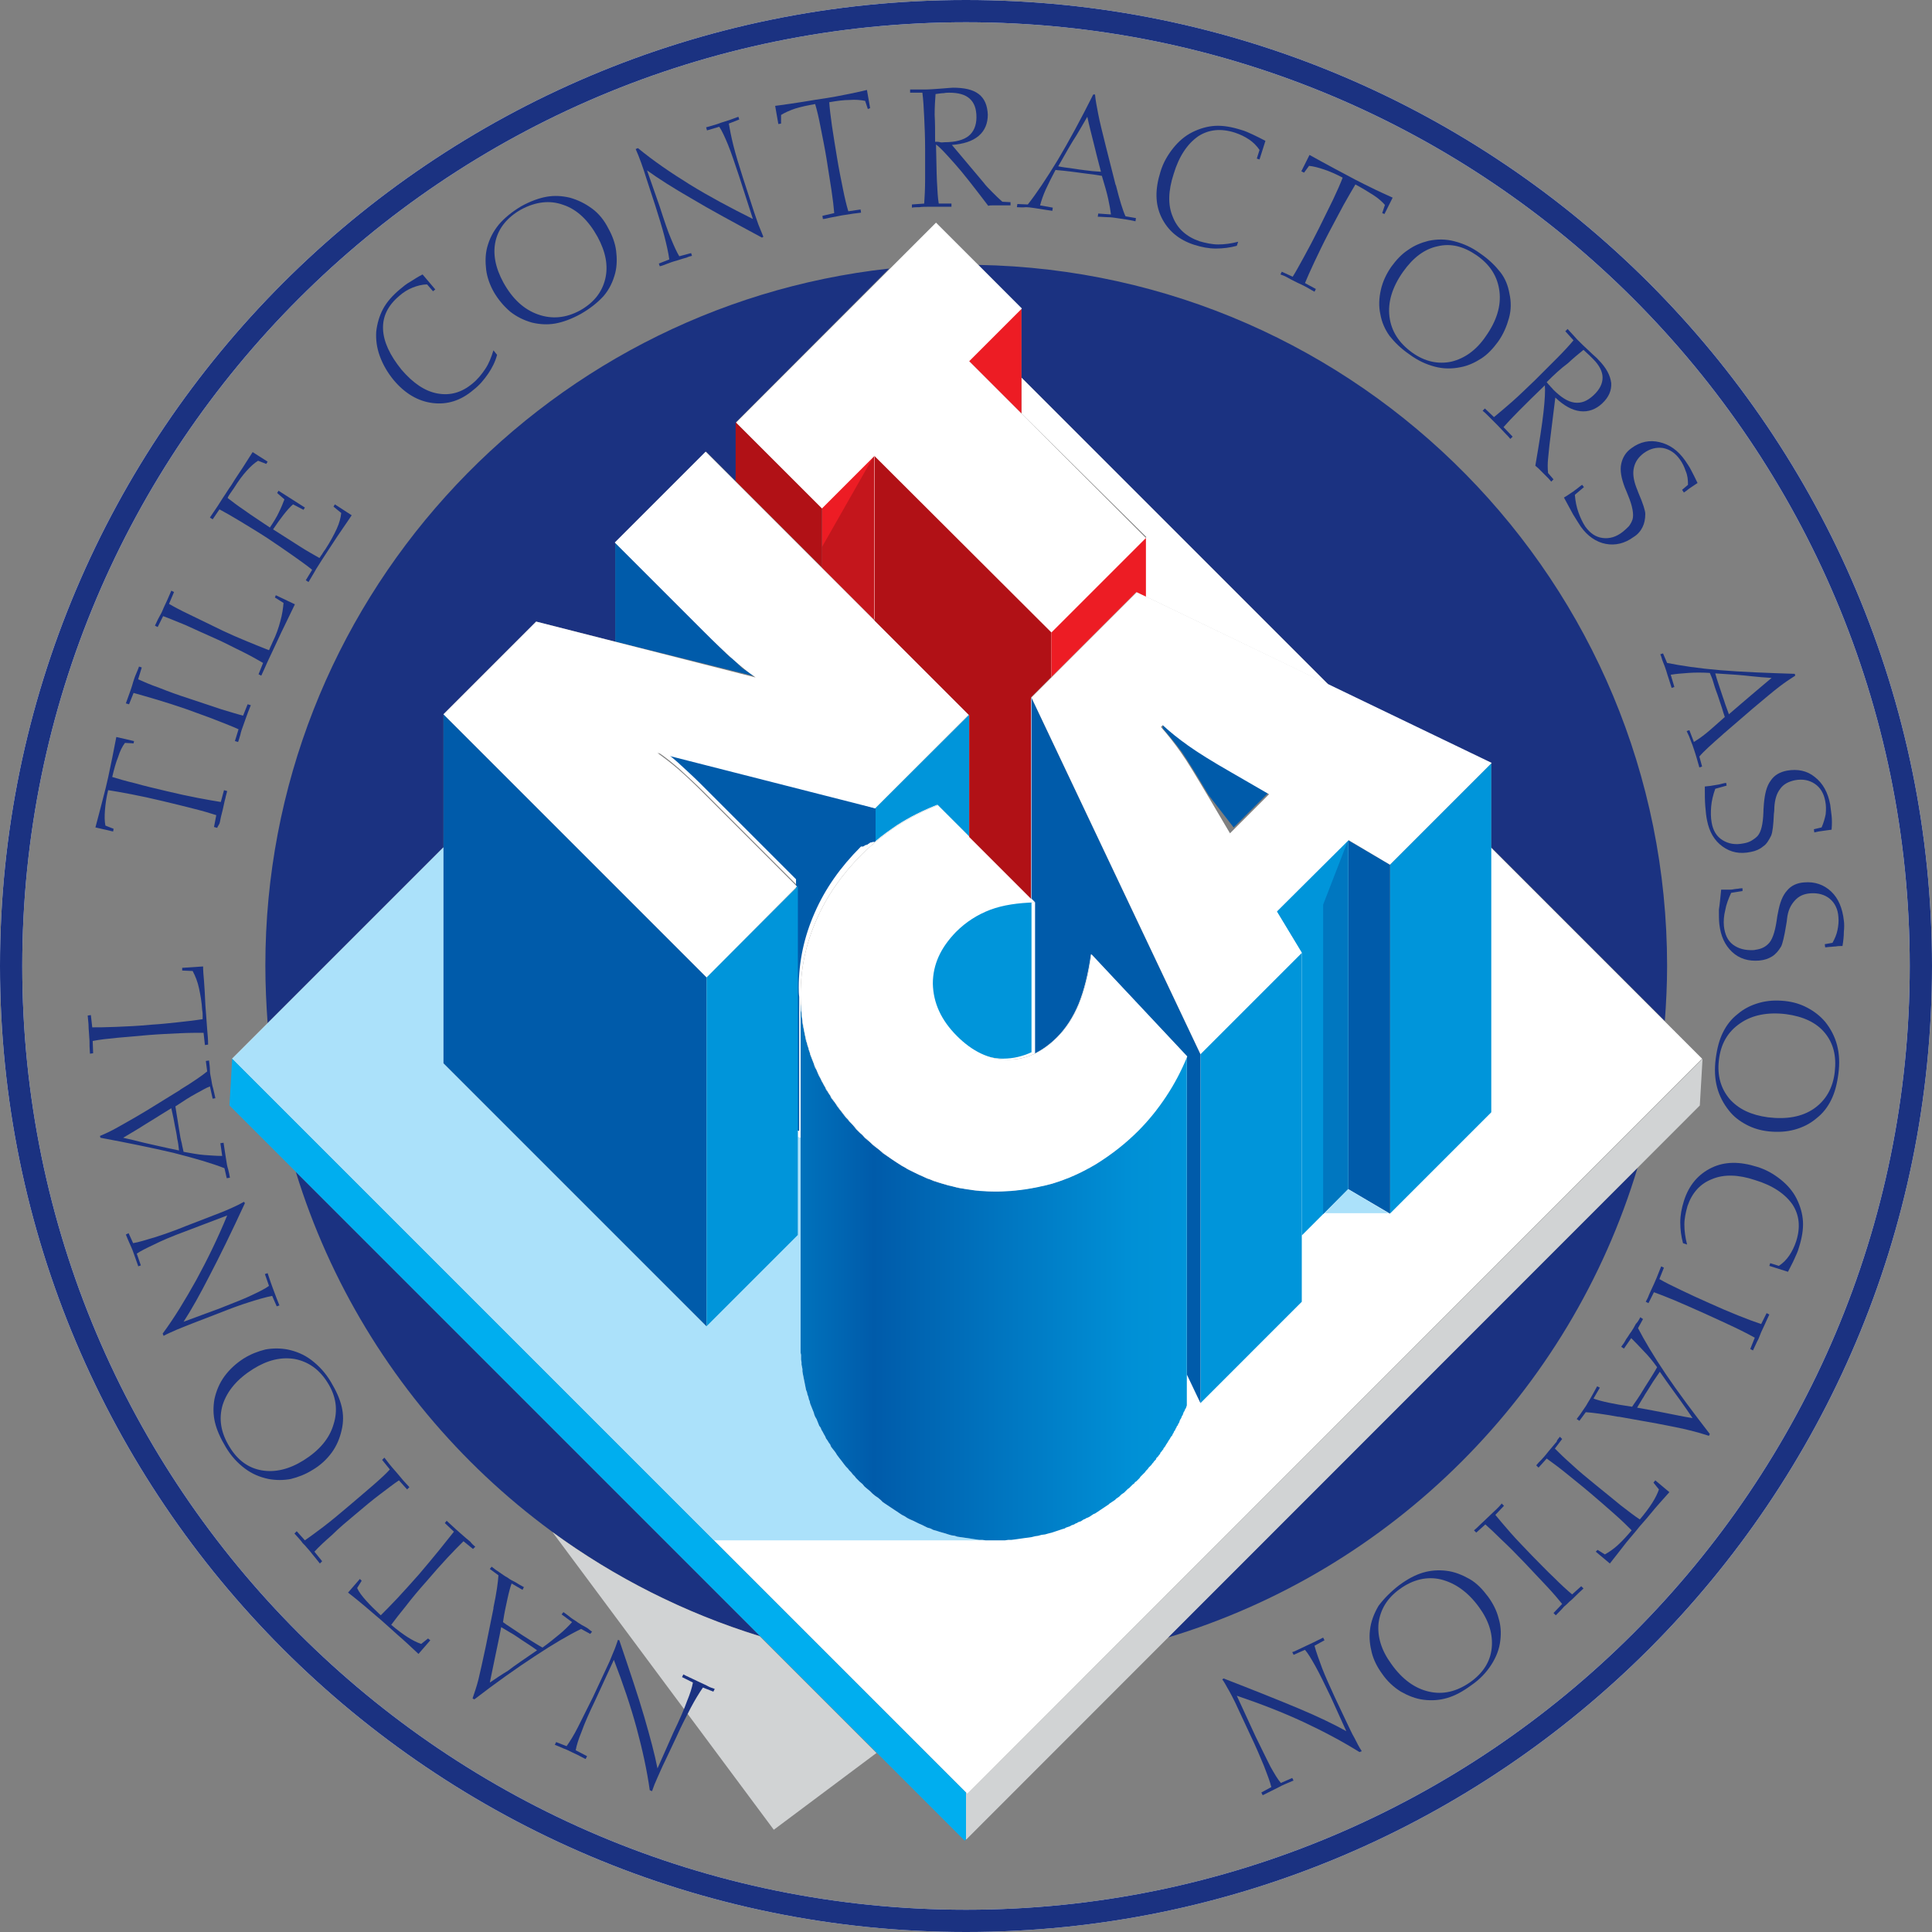
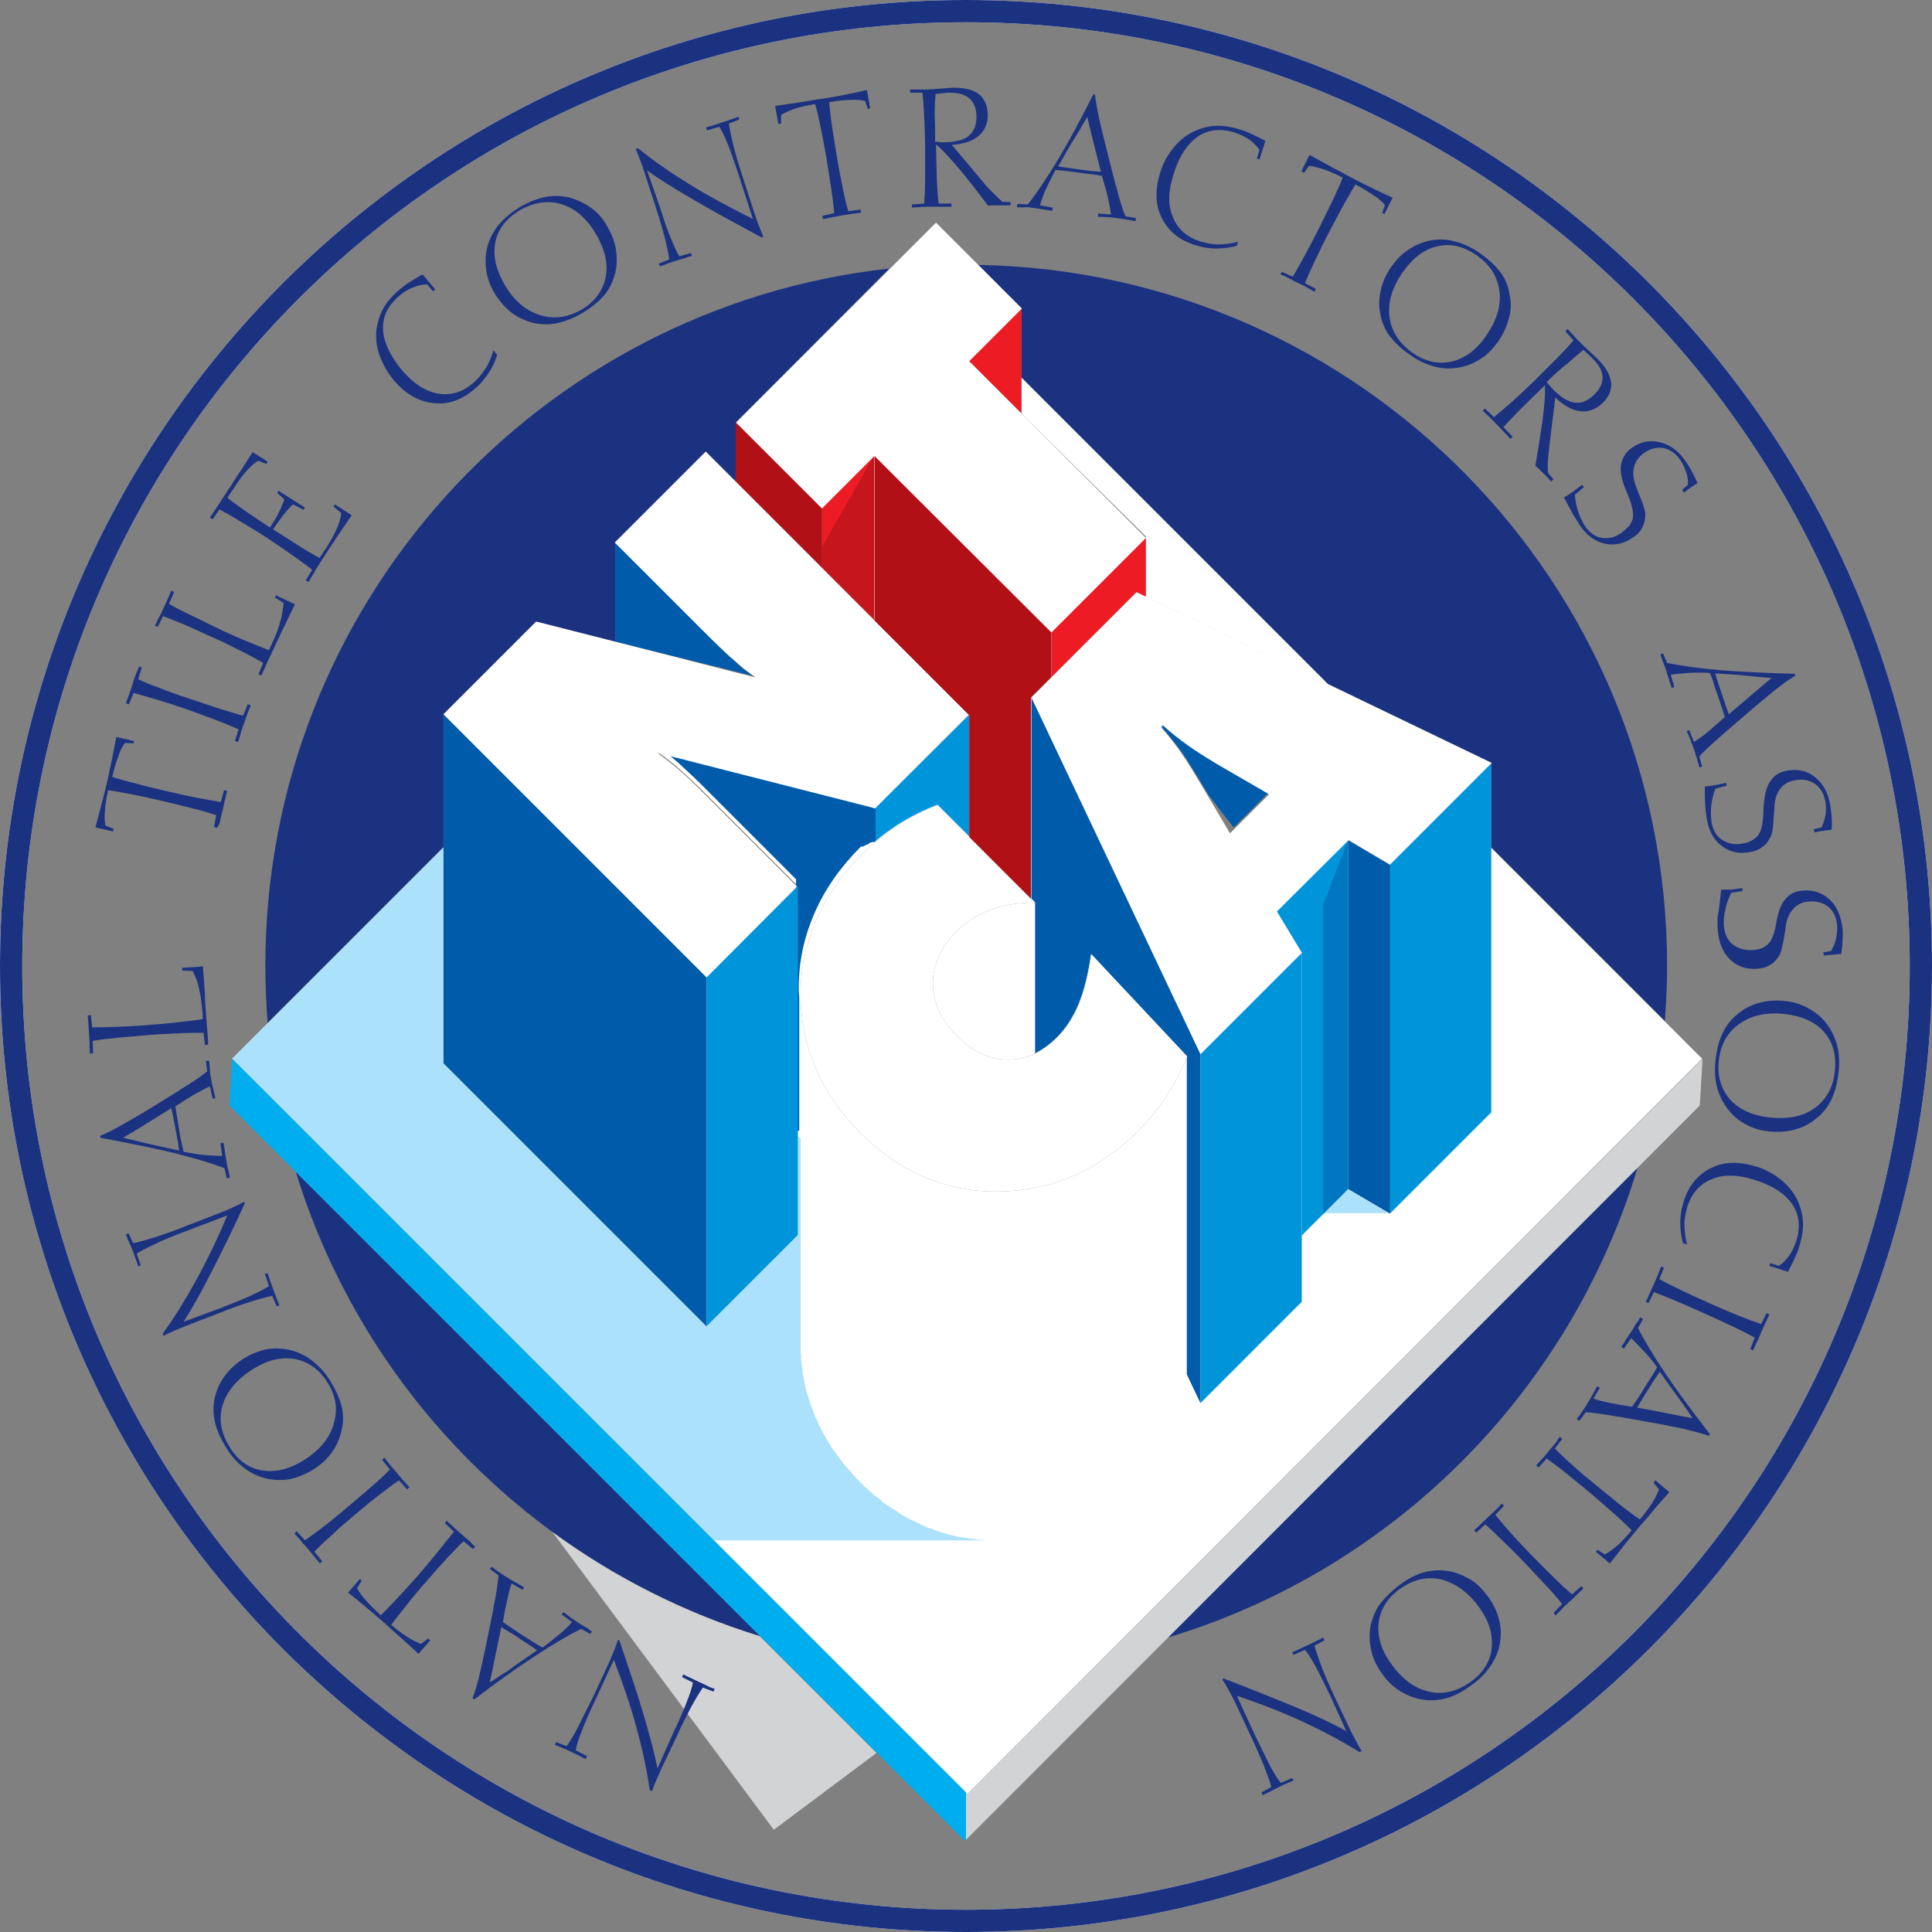
<svg xmlns="http://www.w3.org/2000/svg" version="1.1" id="Layer_2_00000118397171331633642910000010753097518298896562_" x="0px" y="0px" viewBox="0 0 425.2 425.2" style="enable-background:new 0 0 425.2 425.2;" xml:space="preserve">
  <rect x="0" y="0" width="425.2" height="425.2" fill="#808080" stroke="none" />
  <style type="text/css">
	.st0{fill-rule:evenodd;clip-rule:evenodd;fill:#1B3281;}
	.st1{fill-rule:evenodd;clip-rule:evenodd;fill:#FFFFFF;}
	.st2{fill-rule:evenodd;clip-rule:evenodd;fill:#D1D3D4;}
	.st3{fill:#1B3281;}
	.st4{fill-rule:evenodd;clip-rule:evenodd;fill:#ABE1FA;}
	.st5{fill-rule:evenodd;clip-rule:evenodd;fill:#0095DA;}
	.st6{fill-rule:evenodd;clip-rule:evenodd;fill:#005BAA;}
	.st7{fill-rule:evenodd;clip-rule:evenodd;fill:#0077C0;}
	.st8{fill-rule:evenodd;clip-rule:evenodd;fill:#ED1C24;}
	.st9{fill-rule:evenodd;clip-rule:evenodd;fill:#C4161C;}
	.st10{fill-rule:evenodd;clip-rule:evenodd;fill:#B11116;}
	.st11{fill-rule:evenodd;clip-rule:evenodd;fill:url(#SVGID_1_);}
	.st12{fill:#FFFFFF;}
	.st13{fill-rule:evenodd;clip-rule:evenodd;fill:#00AEEF;}
</style>
  <g id="Camada_1">
    <g>
      <path class="st0" d="M215.3,58.3c84,1.5,151.6,70,151.6,154.3c0,4.1-0.2,8.1-0.5,12.1l-38.2-38.2V168l0,0l0,0l-35.8-17.3    l-67.6-67.6V67.9L215.3,58.3L215.3,58.3L215.3,58.3z M217.2,75.5l7.6-7.6L217.2,75.5L217.2,75.5z M161.9,105.9l-6.5-6.5l-20,20    v21.8l4.3,1.1l-21.7-5.5l-20.4,20.4v29.3l-36.3,36.3l-2.4,2.4c-0.3-4.2-0.5-8.4-0.5-12.7c0-79.4,60.1-144.9,137.3-153.4L162,92.9    L161.9,105.9L161.9,105.9L161.9,105.9z M360.4,257c-14.9,49.5-53.9,88.5-103.4,103.4L360.4,257L360.4,257L360.4,257z M167.3,360.1    c-48.8-15-87.2-53.4-102.2-102.2L167.3,360.1z" />
      <path class="st1" d="M212.6,4.9c114.7,0,207.7,93,207.7,207.7s-93,207.7-207.7,207.7S4.9,327.3,4.9,212.6S97.9,4.9,212.6,4.9    L212.6,4.9z M212.6,0C95.2,0,0,95.2,0,212.6s95.2,212.6,212.6,212.6S425.2,330,425.2,212.6S330,0,212.6,0z" />
      <path class="st0" d="M212.6,4.9c114.7,0,207.7,93,207.7,207.7s-93,207.7-207.7,207.7S4.9,327.3,4.9,212.6S97.9,4.9,212.6,4.9    L212.6,4.9z M212.6,0C95.2,0,0,95.2,0,212.6s95.2,212.6,212.6,212.6S425.2,330,425.2,212.6S330,0,212.6,0z" />
      <path class="st2" d="M170.3,402.7l-48.7-65.5c13.7,10,29.1,17.8,45.6,22.9l25.7,25.7L170.3,402.7z" />
      <path class="st3" d="M310.2,78c-1.9-1.3-3.3-2.7-4.4-4.1c-1-1.4-1.7-3-2-4.7c-0.4-1.8-0.3-3.6,0.1-5.4c0.4-1.8,1.2-3.5,2.3-5.1    c1.1-1.5,2.3-2.8,3.7-3.7c1.4-1,2.9-1.6,4.5-2c1.9-0.4,3.8-0.4,5.7,0.1s3.8,1.3,5.7,2.7c1.9,1.3,3.3,2.7,4.4,4.1s1.7,3,2,4.7    c0.4,1.8,0.4,3.6-0.1,5.4s-1.2,3.5-2.4,5.2c-1.1,1.5-2.3,2.8-3.7,3.7c-1.4,0.9-2.9,1.6-4.5,1.9c-1.9,0.4-3.8,0.4-5.7-0.1    S312.1,79.4,310.2,78L310.2,78L310.2,78z M310.8,77.6c2.8,2,5.7,2.6,8.6,2c2.9-0.7,5.5-2.5,7.6-5.6c2.4-3.4,3.4-6.7,3-9.9    c-0.4-3.2-2-5.8-5-7.9c-2.9-2-5.7-2.7-8.6-2c-2.9,0.6-5.4,2.5-7.6,5.6c-2.4,3.4-3.4,6.7-3,9.9C306.2,72.9,307.9,75.5,310.8,77.6    L310.8,77.6z" />
      <path class="st3" d="M281.8,60.4l0.3-0.6l2.4,1.1c0.7-1.1,1.5-2.6,2.5-4.4c1-1.8,2.1-3.9,3.3-6.3c1.1-2.3,2.2-4.4,3.1-6.3    c0.9-1.9,1.6-3.5,2.1-4.8c-1.5-0.8-2.9-1.4-4.1-1.8c-1.2-0.4-2.3-0.7-3.3-0.8l-1.1,1.5l-0.6-0.3l1.8-3.6c2,1.1,3.8,2.1,5.5,3    c1.7,0.9,3.2,1.7,4.5,2.4c1.3,0.7,2.6,1.3,4,2c1.4,0.7,2.8,1.3,4.3,2l-1.8,3.6l-0.5-0.2l0.6-1.8c-0.6-0.7-1.5-1.5-2.6-2.2    s-2.4-1.5-3.9-2.3c-0.7,1.2-1.6,2.7-2.6,4.5c-1,1.9-2.1,3.9-3.3,6.2c-1.2,2.3-2.2,4.4-3.1,6.3c-0.9,1.9-1.6,3.5-2.1,4.7l2.4,1.3    l-0.3,0.6c-0.4-0.2-0.9-0.5-1.4-0.8c-0.5-0.3-1.3-0.7-2.4-1.2c-1-0.5-1.8-0.9-2.3-1.2S282.3,60.6,281.8,60.4L281.8,60.4z" />
      <path class="st3" d="M272.2,54.1c-1.5,0.4-3,0.6-4.6,0.6c-1.6,0-3.1-0.3-4.7-0.8c-3.5-1.1-5.9-3.2-7.3-6.1    c-1.4-2.9-1.4-6.2-0.2-10c0.6-2,1.6-3.7,2.8-5.2c1.2-1.5,2.6-2.7,4.2-3.5c1.6-0.8,3.3-1.3,5-1.4c1.7-0.1,3.6,0.2,5.8,0.9    c0.8,0.2,1.6,0.6,2.5,1s1.8,0.9,2.8,1.4l-1.3,4.1l-0.6-0.2l0.6-1.9c-0.6-0.9-1.4-1.7-2.3-2.3s-1.9-1.1-3.1-1.5    c-3.1-1-5.8-0.7-8.1,0.8c-2.3,1.6-4.2,4.3-5.4,8.3c-1.2,3.7-1.3,6.8-0.2,9.4c1,2.6,3,4.4,5.9,5.4c1.4,0.4,2.8,0.7,4.1,0.7    c1.4,0,2.9-0.2,4.4-0.6L272.2,54.1L272.2,54.1z" />
      <path class="st3" d="M232.9,36.6c0.9,0.2,1.8,0.3,2.6,0.4c0.9,0.1,1.8,0.3,2.8,0.4c0.5,0.1,1,0.1,1.6,0.2c0.6,0.1,1.3,0.1,2.4,0.2    c-0.6-2.2-1.1-4.3-1.6-6.3s-1-3.9-1.4-5.8c-0.7,1.2-1.5,2.6-2.4,4.1C235.9,31.3,234.6,33.6,232.9,36.6L232.9,36.6L232.9,36.6z     M223.8,45.6l0.1-0.7l2.3,0.1c1.9-2.4,4.1-5.7,6.6-9.8c2.5-4.2,5.1-9,7.8-14.4l0.4,0c0.1,1.3,0.4,2.7,0.7,4.3    c0.3,1.6,0.9,4,1.7,7.2l2.1,8.3c0,0,0,0.1,0.1,0.2c0.8,3.2,1.5,5.5,2.1,6.8l2.3,0.4l-0.1,0.7c-0.8-0.2-1.5-0.3-2.1-0.4    c-0.7-0.1-1.4-0.2-2-0.3c-0.6-0.1-1.3-0.2-2-0.2c-0.7,0-1.4-0.1-2.2-0.1l0.1-0.7l2.8,0.2c-0.1-0.9-0.3-2-0.6-3.4s-0.8-3.1-1.4-5.1    c-0.6-0.1-1.2-0.2-1.9-0.3c-0.7-0.1-1.8-0.2-3.1-0.4c-1.4-0.2-2.4-0.3-3.2-0.4c-0.7-0.1-1.4-0.1-2-0.2c-0.8,1.5-1.5,2.9-2.1,4.2    c-0.6,1.3-1,2.5-1.3,3.6l2.8,0.5l-0.1,0.7c-0.7-0.1-1.3-0.2-2-0.3s-1.3-0.2-1.9-0.3c-0.7-0.1-1.3-0.2-2-0.2    C225.1,45.7,224.4,45.6,223.8,45.6L223.8,45.6z" />
      <path class="st3" d="M205.8,31.2c0.4,0,0.8,0,1.1,0.1s0.7,0,1,0c2.4,0,4.2-0.5,5.3-1.4c1.1-0.9,1.7-2.3,1.7-4.1    c0-1.9-0.5-3.2-1.5-4.1c-1-0.9-2.5-1.3-4.5-1.3c-0.3,0-0.7,0-1.2,0.1c-0.5,0-1,0.1-1.8,0.2c-0.1,1.3-0.2,2.8-0.2,4.6    C205.8,26.8,205.8,28.9,205.8,31.2L205.8,31.2L205.8,31.2z M209.4,44.8v0.7c-0.5,0-1.1,0-1.7,0c-0.6,0-1.5,0-2.7,0    c-1.2,0-2.1,0-2.7,0.1c-0.6,0-1.1,0-1.6,0.1V45l2.7-0.2c0.1-1.4,0.2-3.2,0.2-5.3c0-2.1,0-4.4,0-6.9c0-2.4-0.1-4.7-0.2-6.8    c-0.1-2.1-0.2-3.9-0.4-5.4l-2.7,0v-0.7c0.6,0,1.1,0,1.6,0c0.5,0,1,0,1.5,0c1.1,0,2.3-0.1,3.7-0.2c1.4-0.1,2.3-0.2,2.6-0.2    c2.5,0,4.4,0.4,5.7,1.4c1.3,1,1.9,2.5,2,4.5c0,1.9-0.6,3.5-2,4.7c-1.4,1.2-3.4,1.8-5.9,2l6.9,8.2c0.6,0.8,1.3,1.5,2,2.2    c0.7,0.7,1.4,1.4,2.2,2.1l1.8,0.1v0.7c-0.3,0-0.6,0-0.9,0c-0.4,0-0.9,0-1.6,0c-0.7,0-1.2,0-1.5,0c-0.3,0-0.6,0-0.9,0.1    c-3.2-4.2-5.6-7.3-7.4-9.3c-1.8-2-3.1-3.5-4.1-4.2c0.1,3.2,0.1,5.9,0.2,8c0.1,2.1,0.2,3.8,0.4,5L209.4,44.8L209.4,44.8z" />
      <path class="st3" d="M181.1,48.2l-0.1-0.7l2.6-0.6c-0.1-1.3-0.3-3-0.6-5c-0.3-2-0.7-4.4-1.1-7c-0.4-2.5-0.9-4.8-1.3-6.9    c-0.4-2.1-0.8-3.8-1.2-5.1c-1.7,0.3-3.1,0.6-4.4,1c-1.2,0.4-2.3,0.9-3.1,1.4v1.9l-0.6,0.1l-0.7-4c2.3-0.3,4.3-0.6,6.2-0.9    c1.9-0.3,3.5-0.6,5-0.8c1.4-0.2,2.9-0.5,4.4-0.8c1.5-0.3,3-0.6,4.6-1l0.7,4L191,24l-0.6-1.8c-1-0.2-2.1-0.3-3.4-0.2    c-1.3,0-2.8,0.2-4.5,0.5c0.1,1.4,0.3,3.1,0.6,5.2c0.3,2.1,0.7,4.4,1.1,6.9c0.4,2.5,0.9,4.9,1.3,6.9c0.4,2,0.8,3.7,1.2,5l2.7-0.4    l0.1,0.7c-0.5,0.1-1,0.1-1.6,0.2s-1.4,0.2-2.6,0.4c-1.1,0.2-2,0.4-2.6,0.5S181.6,48.2,181.1,48.2L181.1,48.2z" />
      <path class="st3" d="M145.2,45.5c1,3.1,1.8,5.5,2.5,7.1c0.7,1.7,1.3,3,1.8,3.8l2.6-0.7l0.2,0.6c-0.4,0.1-0.8,0.2-1.2,0.4    c-0.4,0.1-1.1,0.3-2,0.6c-1.1,0.3-1.9,0.6-2.4,0.8c-0.5,0.2-1,0.4-1.5,0.5L145,58l2.3-0.9c-0.2-1.5-0.6-3.2-1.1-5.2    c-0.5-1.9-1.2-4.2-2-6.7l-1.9-5.8c-0.4-1.3-0.8-2.5-1.2-3.6c-0.4-1.1-0.8-2.1-1.2-3l0.5-0.2c3.4,2.8,7.2,5.4,11.4,8    c4.2,2.6,8.9,5.1,13.9,7.6l-3-9.3c-1-3-1.8-5.4-2.5-7.1c-0.7-1.7-1.3-3-1.9-3.9l-2.7,0.8l-0.2-0.7c0,0,0.1,0,0.1,0    c1.4-0.4,2.5-0.7,3.2-1c0.6-0.2,1.3-0.4,1.9-0.6c0.6-0.2,1.3-0.5,1.9-0.7l0.2,0.6l-2.3,0.9c0.2,1.2,0.5,2.8,1,4.8    c0.5,2,1.2,4.3,2.1,7.1l2.5,7.7c0.3,0.9,0.6,1.7,0.9,2.6c0.4,0.9,0.7,1.8,1.1,2.7l-0.3,0.2c-6.3-3.4-11.5-6.2-15.5-8.6    c-4-2.3-7.3-4.4-9.8-6.2L145.2,45.5L145.2,45.5z" />
      <path class="st3" d="M127.8,69.1c-2,1.1-3.9,1.8-5.6,2.1c-1.7,0.3-3.4,0.2-5.1-0.2c-1.8-0.5-3.4-1.3-4.8-2.4    c-1.4-1.2-2.6-2.6-3.6-4.3c-0.9-1.6-1.5-3.3-1.7-4.9c-0.2-1.7-0.2-3.3,0.2-4.9c0.5-1.9,1.3-3.5,2.6-5.1c1.3-1.5,2.9-2.8,4.9-4    c2-1.1,3.9-1.8,5.6-2.1c1.7-0.3,3.4-0.2,5.1,0.2c1.8,0.5,3.4,1.3,4.9,2.4s2.7,2.6,3.6,4.4c0.9,1.6,1.5,3.3,1.7,4.9    c0.2,1.6,0.2,3.3-0.2,4.9c-0.5,1.9-1.3,3.6-2.6,5.1C131.5,66.6,129.9,67.9,127.8,69.1L127.8,69.1L127.8,69.1z M127.7,68.3    c3-1.7,4.8-4,5.5-6.9s0.1-6-1.7-9.3c-2-3.6-4.5-6-7.5-7c-3-1.1-6.1-0.7-9.3,1c-3,1.7-4.9,4-5.6,6.8c-0.7,2.9-0.1,6,1.7,9.3    c2,3.6,4.5,5.9,7.6,7C121.5,70.3,124.6,70,127.7,68.3L127.7,68.3z" />
      <path class="st3" d="M109.4,78.1c-0.4,1.5-1.1,2.9-2,4.2c-0.9,1.3-1.9,2.5-3.2,3.5c-2.8,2.4-5.8,3.3-9,2.9    c-3.2-0.4-6.1-2.1-8.6-5.1c-1.3-1.6-2.3-3.3-3-5.2c-0.7-1.9-0.9-3.7-0.8-5.4c0.2-1.8,0.7-3.5,1.5-5c0.8-1.5,2.1-3,3.8-4.4    c0.6-0.5,1.3-1.1,2.2-1.6c0.8-0.5,1.7-1.1,2.7-1.6l2.8,3.3l-0.5,0.4l-1.3-1.5c-1.1,0-2.2,0.3-3.2,0.7c-1,0.4-2,1-2.9,1.8    c-2.5,2.1-3.7,4.5-3.6,7.3c0.1,2.8,1.5,5.8,4.1,9c2.5,2.9,5.1,4.7,7.9,5.2c2.8,0.5,5.3-0.2,7.7-2.2c1.1-0.9,2-2,2.8-3.2    s1.3-2.5,1.8-4.1L109.4,78.1L109.4,78.1z" />
      <path class="st3" d="M67.9,128.1l-0.6-0.4l1.4-2.3c-1.1-0.9-2.5-1.9-4.2-3.1c-1.7-1.2-3.6-2.5-5.7-3.9c-2-1.3-4-2.5-5.8-3.6    c-1.8-1.1-3.4-2-4.7-2.7l-1.5,2.2l-0.6-0.4c1.3-1.9,2.3-3.4,2.9-4.4c0.7-1,1.2-1.9,1.8-2.7c0.5-0.8,1.1-1.8,1.8-2.8    s1.6-2.5,2.9-4.5l3.3,2.1l-0.3,0.5l-1.8-0.7c-0.8,0.5-1.6,1.2-2.5,2.2c-0.9,1-1.8,2.2-2.8,3.8c-0.4,0.6-0.7,1-0.9,1.3    c-0.2,0.3-0.4,0.6-0.5,0.9c0.9,0.7,2.2,1.7,3.7,2.7c1.5,1.1,3.4,2.3,5.6,3.8c0.8-1.2,1.5-2.3,2-3.4c0.5-1,0.9-2,1.2-2.8l-1.6-1.4    l0.3-0.5l5.8,3.7l-0.3,0.5l-2.3-1.2c-0.7,0.6-1.4,1.4-2.1,2.3c-0.7,0.9-1.5,2-2.3,3.2c2.2,1.4,4.1,2.6,5.8,3.7    c1.7,1.1,3.2,1.9,4.4,2.6c0.2-0.2,0.3-0.5,0.5-0.7c0.2-0.3,0.4-0.7,0.8-1.2c1.1-1.7,1.9-3.2,2.5-4.5c0.6-1.3,0.9-2.5,1-3.5    l-1.7-1.4l0.3-0.5l3.7,2.4c-0.6,0.9-1.2,1.8-1.9,2.8c-0.7,1-1.7,2.5-3,4.5c-1.3,2-2.3,3.5-2.9,4.5C69,126.3,68.4,127.2,67.9,128.1    L67.9,128.1z" />
      <path class="st3" d="M57.5,148.7l-0.6-0.3l1-2.5c-1.2-0.7-2.8-1.6-4.6-2.5c-1.9-0.9-3.9-2-6.2-3c-2.2-1-4.3-1.9-6.2-2.8    c-2-0.8-3.6-1.5-5-2l-1.2,2.4l-0.6-0.3c0.5-1.1,0.9-1.9,1.2-2.4c0.3-0.5,0.5-1,0.7-1.5c0.2-0.4,0.4-0.9,0.7-1.5    c0.2-0.5,0.6-1.3,1-2.3l0.6,0.3l-1.1,2.6c1,0.6,2.5,1.4,4.6,2.4c2.1,1,4.5,2.2,7.2,3.5c1.7,0.8,3.3,1.5,5,2.2    c1.7,0.7,3.4,1.4,5.2,2.1c0.1-0.2,0.2-0.4,0.3-0.7c0.1-0.2,0.3-0.6,0.5-1.1c0.8-1.6,1.3-3.1,1.7-4.6c0.4-1.4,0.6-2.8,0.7-4    l-1.9-1.2l0.2-0.5l4.2,2c-0.4,0.9-0.9,1.8-1.4,2.9s-1.3,2.6-2.3,4.8c-1,2.2-1.8,3.8-2.3,4.9C58.4,146.8,57.9,147.8,57.5,148.7    L57.5,148.7z" />
      <path class="st3" d="M30.6,146.7l0.6,0.2l-0.8,2.6c1.1,0.5,2.7,1.2,4.7,1.9c2,0.8,4.2,1.6,6.7,2.4c2.6,0.9,4.9,1.6,6.9,2.3    c2,0.6,3.6,1.1,4.8,1.4l1-2.5l0.7,0.2c-0.2,0.5-0.4,1-0.6,1.5s-0.5,1.4-0.9,2.5c-0.4,1.1-0.7,1.9-0.8,2.5    c-0.2,0.6-0.3,1.1-0.5,1.6l-0.7-0.2l0.8-2.6c-1.3-0.6-2.9-1.2-4.9-2c-2-0.8-4.1-1.5-6.5-2.4c-2.3-0.8-4.5-1.5-6.5-2.1    c-2-0.6-3.8-1.1-5.2-1.5l-1,2.5l-0.7-0.2c0.4-1.1,0.7-1.9,0.9-2.5c0.2-0.6,0.4-1.1,0.5-1.5s0.3-1,0.5-1.6S30.2,147.8,30.6,146.7    L30.6,146.7z" />
      <path class="st3" d="M47.8,182.2l-0.7-0.2l0.5-2.6c-1.2-0.4-2.9-0.9-4.9-1.4c-2-0.5-4.3-1.1-6.9-1.7c-2.5-0.6-4.8-1.1-6.9-1.5    c-2.1-0.4-3.8-0.7-5.1-0.9c-0.4,1.6-0.6,3.1-0.7,4.4c-0.1,1.3-0.1,2.4,0.1,3.4l1.8,0.7l-0.1,0.6l-3.9-0.9c0.6-2.2,1.1-4.2,1.6-6.1    s0.9-3.5,1.2-4.9c0.3-1.4,0.6-2.8,0.9-4.3c0.3-1.5,0.6-3,0.9-4.6l3.9,0.9l-0.1,0.5l-1.9-0.1c-0.6,0.8-1.1,1.8-1.5,3.1    c-0.5,1.2-0.9,2.7-1.3,4.4c1.3,0.4,3,0.9,5.1,1.4c2.1,0.6,4.3,1.1,6.8,1.7c2.5,0.6,4.8,1.1,6.9,1.5c2.1,0.4,3.8,0.7,5.1,0.9    l0.7-2.6l0.7,0.2c-0.1,0.5-0.3,1-0.4,1.6c-0.2,0.6-0.3,1.4-0.6,2.6c-0.3,1.1-0.5,2-0.6,2.6S47.9,181.8,47.8,182.2L47.8,182.2z" />
      <path class="st3" d="M45.8,229.9l-0.7,0.1l-0.3-2.7c-1.4,0-3.2,0-5.3,0.1c-2.1,0.1-4.4,0.2-6.9,0.4c-2.4,0.2-4.7,0.4-6.8,0.6    c-2.1,0.2-3.9,0.4-5.4,0.7l0.1,2.7l-0.7,0.1c-0.1-1.2-0.1-2.1-0.1-2.7c0-0.6-0.1-1.1-0.1-1.6c0-0.5-0.1-1-0.1-1.6    c0-0.6-0.1-1.4-0.2-2.5l0.7-0.1l0.3,2.7c1.1,0,2.9,0,5.2-0.1c2.3-0.1,5-0.2,8-0.5c1.8-0.1,3.6-0.3,5.5-0.5    c1.8-0.2,3.7-0.4,5.6-0.7c0-0.2,0-0.5,0-0.8s0-0.7-0.1-1.2c-0.1-1.8-0.4-3.4-0.7-4.8s-0.8-2.7-1.4-3.8l-2.3-0.1l0-0.6l4.6-0.3    c0,1,0.1,2,0.2,3.2s0.2,2.9,0.3,5.3c0.2,2.4,0.3,4.2,0.4,5.4C45.7,227.7,45.8,228.8,45.8,229.9L45.8,229.9z" />
      <path class="st3" d="M39.4,253.2c-0.1-0.9-0.2-1.8-0.4-2.6c-0.1-0.9-0.3-1.8-0.5-2.8c-0.1-0.5-0.2-1-0.3-1.6    c-0.1-0.6-0.3-1.3-0.5-2.3c-2,1.2-3.8,2.4-5.5,3.4c-1.7,1.1-3.4,2.1-5.1,3.1c1.4,0.3,3,0.7,4.6,1.1    C33.5,251.9,36,252.5,39.4,253.2L39.4,253.2L39.4,253.2z M50.6,259.2l-0.7,0.1l-0.5-2.2c-2.8-1.1-6.6-2.2-11.3-3.4    c-4.7-1.1-10.1-2.2-16-3.3L22,250c1.2-0.5,2.5-1.1,3.9-1.9s3.6-2,6.4-3.7l7.3-4.5c0,0,0.1-0.1,0.1-0.1c2.8-1.7,4.8-3.1,5.9-4    l-0.3-2.3l0.7-0.1c0.1,0.8,0.2,1.5,0.2,2.2s0.2,1.4,0.3,2c0.1,0.6,0.2,1.3,0.4,1.9c0.2,0.7,0.3,1.4,0.5,2.2l-0.6,0.1l-0.6-2.7    c-0.8,0.3-1.8,0.9-3.1,1.6s-2.7,1.6-4.5,2.8c0.1,0.6,0.2,1.2,0.3,1.9s0.3,1.7,0.5,3.1c0.2,1.4,0.4,2.4,0.6,3.1    c0.1,0.7,0.3,1.3,0.4,1.9c1.7,0.3,3.2,0.6,4.6,0.7c1.4,0.1,2.7,0.2,3.9,0.2l-0.4-2.8l0.7-0.1c0.1,0.7,0.2,1.3,0.3,2    c0.1,0.6,0.2,1.3,0.3,1.9c0.1,0.7,0.2,1.3,0.4,1.9C50.4,258,50.5,258.6,50.6,259.2L50.6,259.2z" />
      <path class="st3" d="M48.5,287.9c3-1.2,5.4-2.1,7-2.9c1.7-0.8,2.9-1.4,3.7-2l-0.9-2.6l0.6-0.2c0.1,0.4,0.3,0.8,0.4,1.2    s0.4,1.1,0.7,2c0.4,1.1,0.7,1.9,0.9,2.4c0.2,0.5,0.4,1,0.6,1.5l-0.6,0.2l-1-2.3c-1.5,0.3-3.2,0.8-5.1,1.4    c-1.9,0.6-4.1,1.4-6.6,2.4l-5.7,2.2c-1.3,0.5-2.5,1-3.5,1.4c-1.1,0.5-2.1,0.9-3,1.4l-0.2-0.5c2.6-3.5,5-7.5,7.4-11.8    c2.4-4.4,4.7-9.1,6.8-14.2l-9.2,3.5c-3,1.1-5.3,2.1-6.9,2.9c-1.7,0.8-2.9,1.4-3.8,2l0.9,2.6l-0.6,0.2c0,0,0-0.1,0-0.1    c-0.5-1.4-0.9-2.5-1.1-3.1c-0.2-0.6-0.5-1.2-0.8-1.9c-0.3-0.6-0.5-1.2-0.8-1.9l0.6-0.3l1,2.2c1.2-0.2,2.8-0.7,4.8-1.3    c1.9-0.6,4.2-1.4,6.9-2.5l7.5-2.9c0.8-0.3,1.7-0.7,2.6-1.1c0.9-0.4,1.7-0.8,2.6-1.3l0.2,0.3c-3,6.5-5.6,11.8-7.8,16    c-2.1,4.1-4,7.5-5.7,10.1L48.5,287.9L48.5,287.9z" />
      <path class="st3" d="M72.8,304.1c1.2,2,2,3.8,2.4,5.5c0.4,1.7,0.4,3.4,0,5.1c-0.4,1.8-1.1,3.5-2.2,5c-1.1,1.5-2.5,2.8-4.2,3.8    c-1.6,1-3.2,1.6-4.8,2c-1.6,0.3-3.3,0.3-4.9,0c-1.9-0.4-3.6-1.1-5.2-2.3c-1.6-1.2-3-2.7-4.2-4.7c-1.2-2-2-3.8-2.4-5.5    c-0.4-1.7-0.4-3.4-0.1-5.1c0.4-1.8,1.1-3.5,2.2-5c1.1-1.5,2.5-2.8,4.2-3.9c1.6-1,3.2-1.6,4.8-2c1.6-0.3,3.3-0.3,4.9,0    c1.9,0.4,3.6,1.1,5.2,2.3C70.2,300.6,71.6,302.1,72.8,304.1L72.8,304.1L72.8,304.1z M72.1,304.3c-1.8-2.9-4.2-4.6-7.2-5.2    c-3-0.5-6,0.2-9.2,2.2c-3.5,2.2-5.7,4.8-6.7,7.9c-0.9,3.1-0.4,6.1,1.5,9.2c1.8,3,4.2,4.7,7.1,5.2c2.9,0.5,6-0.2,9.2-2.2    c3.5-2.2,5.7-4.8,6.6-7.9C74.4,310.4,74,307.3,72.1,304.3L72.1,304.3z" />
      <path class="st3" d="M64.8,337.5l0.5-0.5l1.8,2c1-0.7,2.4-1.7,4.1-3c1.7-1.3,3.5-2.8,5.5-4.5c2.1-1.8,3.9-3.3,5.5-4.7    s2.8-2.5,3.6-3.4l-1.7-2.1l0.5-0.5c0.3,0.4,0.6,0.8,1,1.3s0.9,1.1,1.7,2c0.8,0.9,1.3,1.6,1.7,2s0.8,0.9,1.1,1.2l-0.5,0.5l-1.8-2    c-1.2,0.8-2.6,1.9-4.2,3.1s-3.4,2.7-5.4,4.4c-1.8,1.5-3.6,3-5.1,4.5c-1.6,1.4-2.9,2.6-3.9,3.7l1.7,2.1l-0.5,0.5    c-0.7-0.9-1.3-1.6-1.7-2.1c-0.4-0.5-0.7-0.9-1-1.2c-0.3-0.4-0.7-0.8-1.1-1.2C66.2,339,65.6,338.4,64.8,337.5L64.8,337.5z" />
      <path class="st3" d="M104.6,340.4l-0.5,0.5l-2.1-1.7c-0.9,0.9-2.1,2.1-3.5,3.6c-1.4,1.5-3,3.3-4.7,5.3c-1.7,1.9-3.2,3.7-4.5,5.4    c-1.3,1.6-2.4,3-3.2,4.1c1.3,1.1,2.5,2,3.6,2.7c1.1,0.7,2.1,1.2,3,1.5l1.5-1.2l0.5,0.4l-2.6,3c-1.7-1.6-3.2-3-4.6-4.2    c-1.4-1.3-2.7-2.4-3.8-3.4c-1.1-0.9-2.2-1.9-3.4-2.9c-1.2-1-2.4-2-3.7-3l2.6-3l0.4,0.4l-1,1.6c0.4,0.9,1.1,1.8,2,2.8    s1.9,2,3.2,3.2c1-1,2.2-2.2,3.7-3.8c1.5-1.6,3-3.3,4.7-5.2c1.7-2,3.2-3.8,4.5-5.4s2.4-3,3.2-4l-2-1.9l0.4-0.5    c0.4,0.4,0.8,0.7,1.2,1.1c0.4,0.4,1.1,1,2,1.8c0.9,0.8,1.5,1.3,2,1.7C103.8,339.7,104.2,340.1,104.6,340.4L104.6,340.4z" />
      <path class="st3" d="M118.2,363.2c-0.7-0.5-1.4-1-2.2-1.5c-0.8-0.5-1.5-1-2.4-1.6c-0.4-0.3-0.8-0.5-1.3-0.8s-1.2-0.7-2-1.2    c-0.4,2.2-0.9,4.4-1.3,6.4c-0.4,2-0.8,3.9-1.2,5.8c1.2-0.8,2.5-1.7,4-2.6C113.2,366.6,115.3,365.2,118.2,363.2    C118.2,363.2,118.2,363.2,118.2,363.2z M130.3,359.1l-0.4,0.5l-2-1.1c-2.7,1.3-6.1,3.3-10.2,6c-4.1,2.7-8.5,5.8-13.3,9.5l-0.4-0.2    c0.4-1.2,0.9-2.6,1.3-4.2c0.4-1.6,0.9-4,1.6-7.2l1.7-8.4c0,0,0-0.1,0-0.2c0.7-3.3,1-5.6,1.1-7.1l-1.9-1.4l0.4-0.5    c0.6,0.5,1.2,0.9,1.8,1.3c0.6,0.4,1.1,0.8,1.7,1.1c0.5,0.4,1.1,0.7,1.7,1c0.6,0.4,1.2,0.7,1.9,1.1l-0.3,0.6l-2.4-1.4    c-0.3,0.8-0.6,1.9-0.9,3.3c-0.3,1.4-0.7,3.1-1,5.2c0.5,0.4,1,0.7,1.6,1.1c0.6,0.4,1.5,1,2.7,1.8s2.1,1.3,2.7,1.7    c0.6,0.4,1.2,0.7,1.7,1c1.4-1,2.6-2,3.7-2.9c1.1-0.9,2-1.8,2.8-2.7l-2.3-1.7l0.4-0.5c0.6,0.4,1.1,0.8,1.6,1.2    c0.5,0.4,1.1,0.7,1.6,1.1c0.6,0.4,1.1,0.7,1.7,1S129.8,358.8,130.3,359.1L130.3,359.1z" />
      <path class="st3" d="M148.2,381.3c1.4-2.9,2.4-5.2,3-6.9c0.7-1.7,1.1-3,1.3-4.1l-2.4-1.2l0.3-0.6c0.4,0.2,0.7,0.4,1.2,0.6    c0.4,0.2,1.1,0.5,1.9,0.9c1,0.5,1.8,0.8,2.3,1.1s1,0.4,1.5,0.6l-0.3,0.6l-2.3-0.9c-0.9,1.3-1.8,2.8-2.7,4.5    c-0.9,1.8-2,3.8-3.1,6.3l-2.6,5.5c-0.6,1.2-1.1,2.4-1.6,3.5c-0.5,1.1-0.9,2.1-1.2,3l-0.5-0.2c-0.6-4.3-1.6-8.9-2.9-13.7    c-1.3-4.8-3-9.8-5-15l-4.1,8.9c-1.4,2.9-2.4,5.2-3,6.9c-0.7,1.7-1.1,3-1.3,4.1l2.5,1.3l-0.3,0.6c0,0-0.1,0-0.1,0    c-1.3-0.7-2.3-1.2-3-1.5c-0.6-0.3-1.2-0.6-1.8-0.8c-0.6-0.3-1.2-0.5-1.9-0.8l0.3-0.6l2.3,0.9c0.7-1,1.6-2.4,2.5-4.2s2-4,3.3-6.6    l3.4-7.3c0.4-0.8,0.7-1.7,1.1-2.6c0.4-0.9,0.7-1.8,1-2.7l0.3,0.1c2.3,6.8,4.2,12.4,5.5,16.9s2.3,8.2,2.9,11.3L148.2,381.3    L148.2,381.3z" />
      <path class="st3" d="M292.9,373.5c-1.4-2.9-2.5-5.2-3.4-6.8c-0.9-1.6-1.6-2.8-2.3-3.6l-2.5,1.1l-0.3-0.6c0.4-0.1,0.8-0.3,1.2-0.5    s1.1-0.5,1.9-0.9c1-0.5,1.8-0.8,2.3-1.1c0.5-0.2,1-0.5,1.4-0.7l0.3,0.6l-2.2,1.2c0.4,1.5,1,3.1,1.7,5c0.7,1.8,1.7,4,2.8,6.4    l2.6,5.5c0.6,1.2,1.1,2.4,1.7,3.4c0.5,1,1,2,1.6,2.9l-0.5,0.2c-3.7-2.3-7.8-4.5-12.3-6.6c-4.5-2.1-9.4-4-14.7-5.8l4.1,8.9    c1.4,2.9,2.5,5.1,3.3,6.7c0.9,1.6,1.6,2.8,2.3,3.6l2.5-1.1l0.3,0.6c0,0,0,0-0.1,0c-1.4,0.6-2.4,1-3.1,1.4    c-0.6,0.3-1.2,0.6-1.8,0.9c-0.6,0.3-1.2,0.6-1.8,0.9l-0.3-0.6l2.2-1.2c-0.3-1.2-0.9-2.8-1.6-4.6c-0.8-1.9-1.7-4.1-3-6.8l-3.4-7.3    c-0.4-0.8-0.8-1.6-1.3-2.5c-0.5-0.8-0.9-1.7-1.5-2.5l0.3-0.2c6.7,2.6,12.2,4.8,16.5,6.6c4.3,1.8,7.8,3.5,10.5,5L292.9,373.5    L292.9,373.5z" />
      <path class="st3" d="M307.9,348.9c1.9-1.4,3.6-2.3,5.3-2.8c1.7-0.5,3.4-0.6,5.1-0.4c1.8,0.2,3.5,0.9,5.1,1.8s2.9,2.3,4.1,3.9    c1.1,1.5,1.9,3.1,2.3,4.7c0.5,1.6,0.6,3.2,0.4,4.9c-0.2,1.9-0.9,3.7-2,5.4c-1.1,1.7-2.5,3.2-4.4,4.5c-1.9,1.4-3.6,2.3-5.3,2.8    c-1.7,0.5-3.4,0.6-5.1,0.4c-1.8-0.2-3.5-0.9-5.1-1.8c-1.6-1-3-2.3-4.1-3.9c-1.1-1.5-1.9-3.1-2.3-4.7s-0.6-3.2-0.4-4.9    c0.2-1.9,0.9-3.7,1.9-5.4C304.6,351.8,306.1,350.3,307.9,348.9L307.9,348.9L307.9,348.9z M308.1,349.7c-2.8,2-4.3,4.5-4.7,7.5    c-0.3,3,0.6,6,2.8,9c2.4,3.4,5.2,5.4,8.3,6.1c3.1,0.7,6.1,0,9.1-2.1c2.8-2,4.4-4.5,4.7-7.5c0.3-3-0.6-6-2.8-9    c-2.4-3.3-5.2-5.3-8.4-6.1C314.1,346.9,311,347.6,308.1,349.7L308.1,349.7z" />
      <path class="st3" d="M342.4,355.5l-0.5-0.5l1.9-2c-0.8-1-1.9-2.3-3.3-3.8s-3.1-3.3-4.9-5.2c-1.9-2-3.6-3.7-5.1-5.1    c-1.5-1.5-2.7-2.6-3.6-3.4l-2,1.8l-0.5-0.5c0.4-0.3,0.8-0.7,1.2-1.1s1.1-1,1.9-1.8s1.5-1.4,1.9-1.8c0.4-0.4,0.8-0.8,1.1-1.2    l0.5,0.5l-1.9,2c0.9,1.1,2,2.4,3.4,4c1.4,1.6,3,3.2,4.7,5c1.7,1.7,3.3,3.4,4.8,4.8c1.5,1.5,2.8,2.7,4,3.7l2-1.8l0.5,0.5    c-0.9,0.8-1.5,1.4-1.9,1.8s-0.8,0.8-1.2,1.1c-0.4,0.4-0.7,0.7-1.2,1.1C343.8,354.1,343.2,354.7,342.4,355.5L342.4,355.5z" />
      <path class="st3" d="M343.3,316.2l0.5,0.5l-1.6,2.1c0.9,0.9,2.1,2.1,3.7,3.5c1.5,1.4,3.3,2.9,5.4,4.6c2,1.6,3.8,3.1,5.4,4.4    c1.7,1.3,3.1,2.4,4.2,3.1c1.1-1.3,2-2.5,2.7-3.6s1.2-2.1,1.5-3l-1.2-1.5l0.4-0.5l3.1,2.6c-1.5,1.7-2.9,3.2-4.1,4.7    s-2.4,2.7-3.3,3.9c-0.9,1.1-1.9,2.2-2.8,3.4c-0.9,1.2-1.9,2.4-2.9,3.7l-3.1-2.6l0.4-0.4l1.6,1c0.9-0.5,1.8-1.1,2.8-2    c1-0.9,2-2,3.1-3.3c-1-1-2.2-2.2-3.8-3.6c-1.6-1.4-3.4-3-5.3-4.6c-2-1.7-3.8-3.1-5.5-4.5c-1.6-1.3-3-2.3-4.1-3.1l-1.8,2l-0.5-0.5    c0.3-0.4,0.7-0.8,1.1-1.2c0.4-0.4,1-1.1,1.7-2c0.8-0.9,1.3-1.6,1.7-2C342.6,317,343,316.6,343.3,316.2L343.3,316.2z" />
      <path class="st3" d="M365.3,301.9c-0.5,0.7-1,1.5-1.5,2.2c-0.5,0.8-1,1.6-1.5,2.4c-0.3,0.4-0.5,0.9-0.8,1.3    c-0.3,0.5-0.7,1.2-1.2,2c2.3,0.4,4.4,0.8,6.4,1.2c2,0.4,3.9,0.8,5.8,1.1c-0.8-1.2-1.7-2.5-2.7-3.9S367.3,304.8,365.3,301.9    L365.3,301.9L365.3,301.9z M361,289.9l0.6,0.4l-1.1,2c1.4,2.7,3.4,6.1,6.1,10.1c2.7,4,6,8.4,9.7,13.2l-0.2,0.4    c-1.2-0.4-2.6-0.8-4.2-1.2s-4-0.9-7.2-1.5l-8.4-1.5c0,0-0.1,0-0.2,0c-3.3-0.6-5.6-0.9-7.1-1l-1.4,1.9l-0.6-0.4    c0.5-0.6,0.9-1.2,1.3-1.8c0.4-0.6,0.8-1.1,1.1-1.7c0.3-0.5,0.7-1.1,1-1.7c0.3-0.6,0.7-1.2,1.1-2l0.6,0.3l-1.4,2.4    c0.8,0.3,1.9,0.6,3.3,0.9c1.4,0.3,3.1,0.6,5.2,0.9c0.3-0.5,0.7-1,1.1-1.6c0.4-0.6,1-1.5,1.7-2.7c0.8-1.2,1.3-2.1,1.7-2.7    c0.4-0.6,0.7-1.2,1-1.7c-1-1.4-2-2.6-3-3.6c-1-1.1-1.9-2-2.7-2.8l-1.6,2.3l-0.6-0.4c0.4-0.5,0.8-1.1,1.1-1.7    c0.4-0.5,0.7-1.1,1.1-1.6c0.4-0.6,0.7-1.1,1-1.7C360.4,291,360.7,290.5,361,289.9L361,289.9z" />
      <path class="st3" d="M385.8,297.2l-0.6-0.3l1-2.5c-1.1-0.6-2.6-1.4-4.5-2.3c-1.9-0.9-4.1-1.9-6.5-3c-2.5-1.1-4.7-2.1-6.6-2.9    c-1.9-0.8-3.5-1.4-4.6-1.8l-1.2,2.4l-0.6-0.3c0.2-0.4,0.5-0.9,0.7-1.5c0.2-0.5,0.6-1.3,1.1-2.4s0.8-1.9,1-2.4    c0.2-0.5,0.4-1,0.6-1.5l0.6,0.3l-1,2.5c1.2,0.7,2.8,1.5,4.7,2.4c1.9,0.9,4,1.9,6.3,2.9c2.2,1,4.3,1.9,6.3,2.7    c2,0.8,3.6,1.4,5.1,1.9l1.2-2.4l0.6,0.3c-0.5,1.1-0.9,1.9-1.1,2.4s-0.5,1-0.7,1.5c-0.2,0.5-0.4,1-0.6,1.5    C386.6,295.4,386.3,296.2,385.8,297.2L385.8,297.2z" />
      <path class="st3" d="M370.4,273.6c-0.4-1.5-0.6-3-0.6-4.6c0-1.6,0.3-3.1,0.8-4.7c1.1-3.5,3.2-5.9,6.1-7.3c2.9-1.4,6.2-1.4,10-0.2    c2,0.6,3.7,1.6,5.2,2.8s2.7,2.6,3.5,4.2c0.8,1.6,1.3,3.3,1.4,5c0.1,1.7-0.2,3.6-0.9,5.8c-0.2,0.8-0.6,1.6-1,2.5s-0.9,1.8-1.4,2.8    l-4.1-1.3l0.2-0.6l1.9,0.6c0.9-0.6,1.7-1.4,2.3-2.3c0.6-0.9,1.1-1.9,1.5-3.1c1-3.1,0.7-5.8-0.8-8.1c-1.6-2.3-4.3-4.2-8.3-5.4    c-3.6-1.2-6.8-1.3-9.4-0.2c-2.6,1-4.4,3-5.4,5.9c-0.4,1.4-0.7,2.8-0.7,4.1c0,1.4,0.2,2.9,0.6,4.4L370.4,273.6L370.4,273.6z" />
      <path class="st3" d="M377.6,233c0.3-2.3,0.8-4.2,1.6-5.8c0.8-1.6,1.8-2.9,3.2-4c1.4-1.2,3-2,4.8-2.5c1.8-0.5,3.6-0.6,5.6-0.4    c1.9,0.2,3.5,0.7,5,1.5c1.5,0.8,2.8,1.8,3.9,3.1c1.2,1.5,2.1,3.2,2.6,5.1c0.5,1.9,0.6,4,0.3,6.3c-0.3,2.3-0.8,4.2-1.6,5.8    c-0.8,1.6-1.8,2.9-3.2,4c-1.4,1.2-3,2-4.8,2.5c-1.8,0.5-3.7,0.6-5.7,0.4c-1.9-0.2-3.5-0.7-5-1.5c-1.5-0.8-2.8-1.8-3.8-3.1    c-1.2-1.5-2.1-3.2-2.6-5.1C377.4,237.4,377.3,235.3,377.6,233L377.6,233L377.6,233z M378.3,233.3c-0.4,3.4,0.4,6.2,2.3,8.5    c2,2.3,4.8,3.6,8.5,4.1c4.1,0.5,7.5-0.1,10.1-1.9c2.6-1.8,4.2-4.5,4.6-8.1c0.4-3.5-0.3-6.3-2.2-8.6c-1.9-2.3-4.8-3.6-8.5-4.1    c-4.1-0.5-7.5,0.2-10.1,2C380.2,227.1,378.7,229.8,378.3,233.3L378.3,233.3z" />
-       <path class="st3" d="M378.8,195.8c0.6,0,1.2,0,1.6,0s0.8,0,1.2-0.1c0.2,0,0.5-0.1,0.9-0.1c0.4-0.1,0.8-0.1,1-0.1l0,0.6l-2.5,0.4    c-0.6,1.3-1.1,2.6-1.3,3.8c-0.3,1.2-0.4,2.4-0.3,3.5c0.2,1.8,0.8,3.2,2,4.1c1.2,0.9,2.7,1.3,4.6,1.2c0.6-0.1,1.2-0.2,1.7-0.4    c0.5-0.2,1-0.5,1.4-0.9c0.9-0.8,1.5-2.5,1.9-5.1c0.1-0.8,0.2-1.4,0.3-1.8c0.4-2.2,1-3.8,2-4.9c0.9-1.1,2.2-1.7,3.8-1.8    c2.3-0.2,4.3,0.5,5.9,2s2.5,3.7,2.8,6.4c0.1,0.7,0.1,1.5,0,2.5c0,0.9-0.1,1.9-0.3,3.1c-0.5,0-1,0-1.5,0.1c-0.5,0-0.9,0.1-1.4,0.1    l-0.9,0.1l-0.1-0.7l1.7-0.3c0.5-0.9,0.9-1.8,1.1-2.8c0.2-1,0.3-1.9,0.2-2.9c-0.1-1.7-0.8-3.1-1.9-4c-1.1-0.9-2.5-1.3-4.2-1.2    c-1.5,0.1-2.6,0.6-3.5,1.6s-1.5,2.2-1.7,4c0,0.3-0.1,0.8-0.2,1.4c-0.4,2.5-0.8,4.1-1.1,4.7c-0.6,1-1.2,1.7-2,2.2    c-0.8,0.5-1.7,0.8-2.8,0.9c-2.4,0.2-4.4-0.4-6-1.9c-1.6-1.5-2.5-3.5-2.8-6.1c-0.1-0.9-0.1-2-0.1-3.2    C378.5,199,378.6,197.6,378.8,195.8L378.8,195.8z" />
+       <path class="st3" d="M378.8,195.8c0.6,0,1.2,0,1.6,0s0.8,0,1.2-0.1c0.2,0,0.5-0.1,0.9-0.1c0.4-0.1,0.8-0.1,1-0.1l0,0.6l-2.5,0.4    c-0.6,1.3-1.1,2.6-1.3,3.8c-0.3,1.2-0.4,2.4-0.3,3.5c0.2,1.8,0.8,3.2,2,4.1c1.2,0.9,2.7,1.3,4.6,1.2c0.6-0.1,1.2-0.2,1.7-0.4    c0.5-0.2,1-0.5,1.4-0.9c0.9-0.8,1.5-2.5,1.9-5.1c0.4-2.2,1-3.8,2-4.9c0.9-1.1,2.2-1.7,3.8-1.8    c2.3-0.2,4.3,0.5,5.9,2s2.5,3.7,2.8,6.4c0.1,0.7,0.1,1.5,0,2.5c0,0.9-0.1,1.9-0.3,3.1c-0.5,0-1,0-1.5,0.1c-0.5,0-0.9,0.1-1.4,0.1    l-0.9,0.1l-0.1-0.7l1.7-0.3c0.5-0.9,0.9-1.8,1.1-2.8c0.2-1,0.3-1.9,0.2-2.9c-0.1-1.7-0.8-3.1-1.9-4c-1.1-0.9-2.5-1.3-4.2-1.2    c-1.5,0.1-2.6,0.6-3.5,1.6s-1.5,2.2-1.7,4c0,0.3-0.1,0.8-0.2,1.4c-0.4,2.5-0.8,4.1-1.1,4.7c-0.6,1-1.2,1.7-2,2.2    c-0.8,0.5-1.7,0.8-2.8,0.9c-2.4,0.2-4.4-0.4-6-1.9c-1.6-1.5-2.5-3.5-2.8-6.1c-0.1-0.9-0.1-2-0.1-3.2    C378.5,199,378.6,197.6,378.8,195.8L378.8,195.8z" />
      <path class="st3" d="M375.2,173.1c0.6-0.1,1.2-0.1,1.6-0.2c0.4-0.1,0.8-0.1,1.2-0.2c0.2,0,0.5-0.1,0.9-0.2c0.4-0.1,0.8-0.2,1-0.2    l0.1,0.6l-2.5,0.7c-0.5,1.4-0.8,2.7-0.9,3.9c-0.1,1.2-0.1,2.4,0.1,3.5c0.3,1.8,1.1,3.1,2.4,3.9s2.8,1.1,4.7,0.7    c0.6-0.1,1.2-0.3,1.7-0.6s0.9-0.6,1.3-1c0.8-0.9,1.2-2.6,1.3-5.3c0-0.8,0.1-1.4,0.1-1.8c0.2-2.2,0.6-3.9,1.5-5.1    c0.8-1.2,2-1.9,3.6-2.2c2.3-0.4,4.4,0,6.1,1.4c1.8,1.4,2.9,3.4,3.4,6.1c0.1,0.7,0.2,1.5,0.3,2.4c0.1,0.9,0.1,1.9,0,3.1    c-0.5,0.1-1,0.1-1.5,0.2c-0.5,0.1-0.9,0.1-1.4,0.2l-0.9,0.2l-0.1-0.7l1.7-0.4c0.4-0.9,0.7-1.9,0.9-2.9c0.1-1,0.1-2-0.1-2.9    c-0.3-1.7-1.1-3-2.3-3.8c-1.2-0.8-2.6-1.1-4.3-0.8c-1.5,0.3-2.6,0.9-3.3,1.9c-0.8,1-1.2,2.4-1.3,4.1c0,0.3,0,0.8-0.1,1.4    c-0.1,2.5-0.3,4.1-0.6,4.8c-0.5,1-1,1.9-1.8,2.4c-0.7,0.6-1.6,1-2.7,1.2c-2.4,0.5-4.4,0.1-6.2-1.2c-1.8-1.3-2.9-3.2-3.4-5.7    c-0.2-0.9-0.3-2-0.4-3.2S375.2,174.9,375.2,173.1L375.2,173.1z" />
      <path class="st3" d="M377.5,148.2c0.2,0.8,0.5,1.7,0.8,2.6s0.6,1.8,0.9,2.7c0.2,0.5,0.3,0.9,0.5,1.5s0.5,1.3,0.8,2.2    c1.7-1.5,3.4-2.9,4.9-4.2c1.5-1.3,3.1-2.6,4.5-3.8c-1.5-0.1-3-0.2-4.7-0.4C383.5,148.6,381,148.4,377.5,148.2L377.5,148.2    L377.5,148.2z M365.4,144l0.6-0.2l0.9,2.1c3,0.6,6.9,1.2,11.7,1.6c4.8,0.4,10.3,0.6,16.4,0.8l0.1,0.4c-1.1,0.7-2.3,1.5-3.6,2.5    s-3.2,2.6-5.7,4.7l-6.5,5.6c0,0-0.1,0.1-0.1,0.1c-2.5,2.2-4.3,3.8-5.2,4.9l0.6,2.2l-0.6,0.2c-0.2-0.7-0.4-1.4-0.6-2.1    c-0.2-0.7-0.4-1.3-0.6-1.9c-0.2-0.6-0.4-1.2-0.7-1.9c-0.2-0.6-0.5-1.3-0.9-2.1l0.6-0.2l1,2.6c0.8-0.5,1.7-1.1,2.8-2s2.4-2.1,4-3.5    c-0.2-0.6-0.4-1.2-0.6-1.9s-0.6-1.7-1-3c-0.5-1.3-0.8-2.3-1-3c-0.2-0.7-0.5-1.3-0.7-1.8c-1.7-0.1-3.3-0.1-4.7,0    c-1.4,0.1-2.7,0.2-3.9,0.4l0.8,2.7l-0.6,0.2c-0.2-0.6-0.4-1.3-0.6-1.9c-0.2-0.6-0.4-1.2-0.6-1.9c-0.2-0.6-0.4-1.2-0.7-1.9    S365.7,144.6,365.4,144L365.4,144z" />
      <path class="st3" d="M344.2,109.5c0.5-0.3,1-0.6,1.4-0.9s0.7-0.4,1-0.7c0.2-0.1,0.4-0.3,0.8-0.6c0.4-0.3,0.6-0.5,0.8-0.6l0.4,0.5    l-2,1.7c0.1,1.4,0.4,2.8,0.8,3.9s0.9,2.2,1.5,3.1c1.1,1.5,2.3,2.3,3.8,2.5s3-0.2,4.5-1.4c0.5-0.4,0.9-0.8,1.3-1.2    c0.3-0.4,0.6-0.9,0.8-1.5c0.3-1.1,0-2.9-1-5.3c-0.3-0.7-0.5-1.3-0.7-1.7c-0.8-2.1-1.1-3.8-0.8-5.2s1-2.6,2.3-3.5    c1.9-1.4,4-1.8,6.1-1.3c2.2,0.5,4.1,1.8,5.7,4.1c0.4,0.6,0.9,1.3,1.3,2.1c0.4,0.8,0.9,1.7,1.4,2.8c-0.4,0.3-0.8,0.5-1.2,0.8    c-0.4,0.3-0.8,0.5-1.1,0.8l-0.7,0.5l-0.4-0.6l1.3-1.1c0-1.1-0.1-2.1-0.5-3c-0.3-0.9-0.7-1.8-1.3-2.6c-1-1.4-2.2-2.2-3.7-2.5    c-1.4-0.2-2.8,0.1-4.2,1.1c-1.2,0.9-1.9,1.9-2.2,3.2c-0.3,1.2-0.1,2.7,0.5,4.3c0.1,0.3,0.3,0.7,0.5,1.3c1,2.3,1.5,3.9,1.5,4.6    c0,1.1-0.2,2.1-0.6,2.9c-0.4,0.8-1,1.6-2,2.2c-1.9,1.4-4,1.9-6.1,1.5c-2.1-0.4-4-1.7-5.5-3.8c-0.5-0.8-1.1-1.7-1.7-2.7    C345.7,112.3,345,111,344.2,109.5L344.2,109.5z" />
      <path class="st3" d="M340.4,84.1c0.2,0.3,0.5,0.6,0.7,0.8c0.2,0.3,0.5,0.5,0.7,0.8c1.7,1.7,3.2,2.7,4.7,2.9s2.8-0.3,4.2-1.6    c1.4-1.3,2-2.6,2-3.9c0-1.3-0.7-2.7-2.1-4.1c-0.2-0.2-0.5-0.5-0.8-0.8s-0.8-0.7-1.3-1.2c-1,0.8-2.2,1.8-3.5,3    C343.5,81.1,342,82.5,340.4,84.1L340.4,84.1L340.4,84.1z M332.9,96.1l-0.5,0.5c-0.3-0.4-0.7-0.8-1.1-1.2c-0.4-0.4-1-1.1-1.9-2    s-1.5-1.5-1.9-1.9c-0.4-0.4-0.8-0.8-1.2-1.1l0.5-0.5l2,1.9c1.1-0.9,2.4-2,4-3.4c1.6-1.4,3.2-3,5-4.7c1.7-1.7,3.3-3.3,4.8-4.8    c1.5-1.5,2.7-2.8,3.7-4l-1.8-2l0.5-0.5c0.4,0.4,0.7,0.8,1.1,1.2c0.4,0.4,0.7,0.8,1,1.1c0.8,0.8,1.7,1.7,2.7,2.6    c1,1,1.7,1.5,1.9,1.8c1.8,1.8,2.7,3.5,2.9,5.2c0.1,1.6-0.5,3.1-2,4.5c-1.4,1.3-3,1.9-4.8,1.7s-3.6-1.2-5.5-3L341,98    c-0.1,1-0.2,2-0.3,3c-0.1,1-0.1,2,0,3.1l1.2,1.4l-0.5,0.5c-0.2-0.2-0.4-0.5-0.6-0.7s-0.6-0.6-1.1-1.1c-0.5-0.5-0.8-0.8-1.1-1.1    c-0.2-0.2-0.5-0.4-0.7-0.6c0.9-5.2,1.5-9.1,1.8-11.8c0.3-2.7,0.4-4.7,0.3-5.9c-2.3,2.2-4.2,4.1-5.7,5.6c-1.5,1.5-2.6,2.7-3.4,3.6    L332.9,96.1L332.9,96.1z" />
      <polygon class="st2" points="212.6,394.5 212.7,394.6 212.9,394.8 374.7,233 374.1,243.3 212.7,404.8 212.6,404.8   " />
      <path class="st1" d="M51.1,233l46.5-46.5V234l57.9,57.9v-76.8l20.1-20.1l-20.9-20.9c-1.9-1.9-3.6-3.4-5.1-4.8    c-1.6-1.4-3.1-2.6-4.7-3.7l47.9,12.2l20.6-20.6l-32.4-32.4v-13.1l11.6-11.6l38.9,38.9l20.8-20.8L224.8,91v-7.9l67.6,67.6    l-42.3-20.4l-23.2,23.2l37.2,78.5l22.3-22.3l-5.5-9.1l15.7-15.7l9.1,5.4v76.8l22.4-22.4v-58.2l46.5,46.5L212.9,394.8L51.1,233    L51.1,233z M213.2,79.4l3.9-3.9l0,0L213.2,79.4L213.2,79.4z M227.8,198.6l-21.4-21.4c-3.1,1.2-6.1,2.7-8.9,4.5    c-2.8,1.8-5.3,3.9-7.7,6.2c-4.4,4.4-7.8,9.2-10.1,14.5c-2.3,5.2-3.5,10.7-3.5,16.4c0,5.6,1.1,11.1,3.3,16.2    c2.2,5.2,5.5,9.9,9.8,14.3c5.9,5.9,12.3,9.7,19.5,11.6c7.1,1.9,14.7,1.8,22.8-0.4c3.3-1,6.5-2.4,9.8-4.4c3.2-2,6.3-4.4,9.1-7.2    c2.3-2.3,4.3-4.8,6.1-7.5c1.8-2.7,3.4-5.7,4.7-8.9l-21.1-22.5c-0.6,4.3-1.5,7.9-2.7,10.9c-1.2,2.9-2.8,5.4-4.8,7.4    c-3.3,3.3-7,5-11,4.9c-4,0-7.7-1.8-11.1-5.2c-3.5-3.5-5.2-7.3-5.3-11.5c0-4.2,1.7-7.9,5.1-11.4c2.2-2.2,4.7-3.8,7.6-4.9    C220.7,199.2,224,198.7,227.8,198.6L227.8,198.6z" />
      <polygon class="st4" points="51.1,233 97.6,186.5 97.6,234 155.5,291.9 175.6,271.8 175.6,250.2 176.2,250.4 176.2,297.7     176.3,298.2 176.3,298.7 176.3,299.2 176.4,299.8 176.4,300.3 176.5,300.8 176.6,301.3 176.6,301.8 176.7,302.4 176.8,302.9     176.9,303.4 177,303.9 177.1,304.4 177.2,304.9 177.3,305.4 177.4,305.9 177.6,306.4 177.7,306.9 177.9,307.4 178,307.9     178.2,308.4 178.3,308.9 178.5,309.4 178.7,309.9 178.9,310.4 179.1,310.9 179.2,311.3 179.4,311.8 179.7,312.3 179.9,312.8     180.1,313.3 180.3,313.8 180.6,314.2 180.8,314.7 181.1,315.2 181.3,315.6 181.6,316.1 181.8,316.6 182.1,317 182.4,317.5     182.7,317.9 182.9,318.4 183.2,318.8 183.6,319.3 183.9,319.7 184.2,320.2 184.5,320.6 184.8,321 185.2,321.5 185.5,321.9     185.8,322.3 186.2,322.8 186.6,323.2 186.9,323.6 187.3,324 187.7,324.5 188.1,324.9 188.4,325.3 188.8,325.7 189.2,326.1     189.8,326.6 190.3,327.2 190.9,327.7 191.5,328.2 192,328.7 192.6,329.2 193.2,329.6 193.8,330.1 194.3,330.6 194.9,331     195.5,331.4 196.1,331.8 196.7,332.2 197.3,332.6 197.9,333 198.5,333.4 199.1,333.7 199.7,334.1 200.3,334.4 201,334.7     201.6,335 202.2,335.3 202.9,335.6 203.5,335.9 204.1,336.2 204.8,336.4 205.4,336.6 206.1,336.9 206.7,337.1 207.4,337.3     208.1,337.5 208.7,337.7 209.4,337.9 210.1,338 210.7,338.2 211.4,338.3 212.1,338.4 212.8,338.5 213.5,338.6 214.1,338.7     214.8,338.8 215.5,338.9 216.2,338.9 216.9,339 217.6,339 218.3,339 219,339 157.1,339 157,338.9   " />
      <polygon class="st5" points="328.2,168 328.2,244.8 305.9,267.1 305.9,190.3   " />
      <polygon class="st6" points="305.9,190.3 305.9,267.1 296.7,261.7 296.7,184.9   " />
      <polygon class="st5" points="296.7,184.9 296.7,261.7 286.5,271.9 286.5,209.7 281,200.6   " />
      <polygon class="st7" points="296.7,184.9 296.7,261.7 291.2,267.2 291.2,199.1   " />
      <polygon class="st5" points="286.5,209.7 286.5,286.5 264.2,308.8 264.2,232   " />
      <path class="st6" d="M255.9,160.3v-0.8l0.1,0.1l0.1,0.1l0.2,0.1l0.2,0.1l0.2,0.1l0.2,0.1l0.2,0.1l0.2,0.1l0.2,0.1l0.2,0.1l0.2,0.1    l0.2,0.1l0.2,0.1l0.2,0.1l0.2,0.1l0.2,0.1l0.2,0.1l0,0l0.1,0.1l0.1,0.1l0.2,0.1l0.2,0.1l0.2,0.1l0.2,0.1l0.2,0.1l0.2,0.1l0.2,0.1    l0.2,0.1l0.2,0.1l0.2,0.1l0.2,0.1l0.2,0.1l0.2,0.1l0.2,0.1l0.2,0.1l0.2,0.1l0.2,0.1l0.2,0.1l0.2,0.1l0.2,0.1l0.2,0.1l0.2,0.2    l0.2,0.2l0.2,0.2l0.3,0.2l0.3,0.2l0.3,0.2l0.3,0.2l0.3,0.2l0.3,0.2l0.3,0.2l0.3,0.2l0.3,0.2l0.3,0.2l0.3,0.2l0.3,0.2l0.3,0.2    l0.3,0.2l0.3,0.2l0.4,0.2l0.4,0.2l0.4,0.2l0.4,0.2l0.4,0.2l0.4,0.2l0.4,0.2l0.4,0.2l8.3,4.8l-8.6,8.6L266,175    c-2.5-4.2-4.4-7.3-5.9-9.5C258.7,163.6,257.3,161.9,255.9,160.3L255.9,160.3z" />
      <polygon class="st8" points="224.8,67.8 224.8,91 213.2,79.4   " />
      <path class="st5" d="M213.3,157.3v26.8l-7-7c-3.1,1.2-6.1,2.7-8.9,4.5c-1.6,1.1-3.2,2.2-4.7,3.5v-7.3L213.3,157.3L213.3,157.3z" />
-       <path class="st5" d="M205.2,216.6v-0.4l0,0l0,0l0-0.4l0,0l0,0l0-0.4l0,0v0l0-0.4l0,0v0l0-0.4l0,0v0l0.1-0.4l0,0v0l0.1-0.3v0l0,0v0    l0.1-0.4l0,0v0l0.1-0.4l0,0v0l0.1-0.4l0,0v0l0.1-0.4l0,0v0l0.1-0.4l0.1-0.4l0.1-0.4l0.1-0.4l0.1-0.4l0.2-0.4l0.2-0.4l0.2-0.4    l0.2-0.4l0.2-0.3l0.2-0.3l0.2-0.3l0.2-0.3l0.2-0.3l0.2-0.3l0.3-0.3l0.3-0.3l0.3-0.3l0.3-0.3l0.3-0.3l0.3-0.3l0.2-0.2l0.2-0.2    l0.2-0.2l0.2-0.2l0.2-0.2l0.2-0.2l0.2-0.2l0.2-0.2l0.2-0.2l0.2-0.2l0.2-0.2l0.2-0.2l0,0l0.2-0.2l0,0l0.2-0.2l0,0l0.2-0.2l0,0    l0.2-0.2l0,0l0.2-0.1l0,0l0.2-0.1l0.2-0.1l0.2-0.1l0.2-0.1l0.2-0.1l0.2-0.1l0.2-0.1l0.2-0.1l0.3-0.1l0.3-0.1l0.3-0.1l0.3-0.1    l0.3-0.1l0.3-0.1l0.3-0.1l0.3-0.1l0.3-0.1l0.3-0.1l0.3-0.1l0.3-0.1l0.3-0.1l0.3-0.1l0.3-0.1l0.3-0.1l0.3-0.1l0.3-0.1l0.3-0.1    l0.3-0.1l0.3-0.1l0.3-0.1l0.3-0.1l0.3-0.1l0.3-0.1l0.3-0.1l0.3,0l0.3,0l0.3,0l0.3,0l0.3,0l0.3,0l0.3,0l0.3,0l0.3,0l0.3,0h0.3    l0.4,0h0.4v33.2c-2,0.9-4,1.4-6.2,1.4c-4,0-7.7-1.8-11.1-5.2C206.9,224.6,205.1,220.8,205.2,216.6L205.2,216.6z" />
      <path class="st6" d="M264.2,232v76.8l-3-6.3v-70l-21.1-22.5c-0.6,4.3-1.5,7.9-2.7,10.9c-1.2,2.9-2.8,5.4-4.8,7.4    c-1.6,1.6-3.2,2.7-4.9,3.6l0.1,0v-33.3l-0.8-0.8v-44.3L264.2,232L264.2,232z" />
      <polygon class="st8" points="192.4,100.2 192.4,136.4 180.9,124.9 180.9,111.8   " />
      <polygon class="st9" points="192.4,100.2 192.4,136.4 180.9,124.9 180.9,120.4   " />
      <polygon class="st10" points="180.9,111.8 180.9,124.9 161.9,105.9 161.9,92.9   " />
      <path class="st6" d="M135.4,141.2v-21.8l19.4,19.4l0.2,0.2l0.2,0.2l0.2,0.2l0.2,0.2l0.2,0.2l0.2,0.2l0.2,0.2l0.2,0.2l0.2,0.2    l0.2,0.2l0.2,0.2l0.2,0.2l0.2,0.2l0.2,0.2l0.2,0.2l0.2,0.2l0.2,0.2l0.2,0.2l0.2,0.2l0.2,0.2l0.2,0.2l0.2,0.2l0.2,0.2l0.2,0.2    l0.2,0.2l0.2,0.2l0.2,0.2l0.2,0.2l0.2,0.2l0.2,0.1l0.2,0.1l0.2,0.1l0.3,0.3l0.3,0.3l0.3,0.3l0.3,0.3l0.3,0.3    c0.1,0.1,0.2,0.2,0.3,0.3c0.1,0.1,0.2,0.2,0.3,0.3l0.3,0.2c0.1,0.1,0.2,0.2,0.3,0.2s0.2,0.2,0.3,0.2c0.1,0.1,0.2,0.2,0.3,0.2    c0.1,0.1,0.2,0.1,0.3,0.2s0.2,0.1,0.3,0.2s0.2,0.1,0.3,0.2s0.2,0.1,0.3,0.2s0.2,0.1,0.3,0.2L135.4,141.2L135.4,141.2z" />
      <path class="st6" d="M192.7,177.9v7.3l-0.1,0l-0.1,0.1l-0.1,0l-0.1,0l-0.1,0l0,0l0,0l-0.1,0l-0.1,0l-0.1,0.1l0,0l0,0l-0.1,0    l-0.1,0l0,0l0,0l-0.1,0l0,0l0,0l-0.1,0.1l-0.1,0h0l0,0l-0.1,0.1l0,0l-0.1,0.1l-0.1,0h0l-0.1,0.1l0,0l0,0l-0.1,0.1l-0.1,0h0l0,0    l-0.1,0l0,0h0l-0.1,0.1l-0.1,0h0l0,0l-0.1,0l0,0h0l-0.1,0.1h0l-0.1,0.1l-0.1,0l0,0h0l-0.1,0.1l-0.1,0l0,0l0,0l-0.1,0l0,0l0,0    l-0.1,0l-0.1,0l0,0l0,0l0,0l0,0l0,0l0,0l-0.1,0l0,0l0,0l0,0l-0.1,0.1l0,0l0,0l0,0l0,0l0,0l0,0l0,0l0,0c-4.4,4.4-7.8,9.2-10.1,14.5    c-2.3,5.2-3.5,10.7-3.5,16.4c0,0.7,0,1.4,0.1,2.1v29.5l-0.7-0.2v-55.2l-20.9-20.9c-1.9-1.9-3.6-3.4-5.1-4.8    c-1.6-1.4-3.1-2.6-4.7-3.7L192.7,177.9L192.7,177.9z" />
      <linearGradient id="SVGID_1_" gradientUnits="userSpaceOnUse" x1="176.23" y1="148.055" x2="261.2" y2="148.055" gradientTransform="matrix(1 0 0 -1 0 428)">
        <stop offset="0" style="stop-color:#0072BC" />
        <stop offset="0.19" style="stop-color:#005BAA" />
        <stop offset="0.86" style="stop-color:#0090D6" />
        <stop offset="1" style="stop-color:#0095DA" />
      </linearGradient>
-       <polygon class="st11" points="179.4,311.8 179.2,311.3 179.1,310.9 178.9,310.4 178.7,309.9 178.5,309.4 178.3,308.9 178.2,308.4     178,307.9 177.9,307.4 177.7,306.9 177.6,306.4 177.4,305.9 177.3,305.4 177.2,304.9 177.1,304.4 177,303.9 176.9,303.4     176.8,302.9 176.7,302.4 176.6,301.8 176.6,301.3 176.5,300.8 176.4,300.3 176.4,299.8 176.3,299.2 176.3,298.7 176.3,298.2     176.2,297.7 176.2,220.9 176.3,221.4 176.3,221.9 176.3,222.4 176.4,223 176.4,223.5 176.5,224 176.6,224.5 176.6,225     176.7,225.6 176.8,226.1 176.9,226.6 177,227.1 177.1,227.6 177.2,228.1 177.3,228.6 177.4,229.1 177.6,229.6 177.7,230.1     177.9,230.6 178,231.1 178.2,231.6 178.3,232.1 178.5,232.6 178.7,233.1 178.9,233.6 179.1,234.1 179.2,234.5 179.4,235     179.7,235.5 179.9,236 180.1,236.5 180.3,236.9 180.6,237.4 180.8,237.9 181.1,238.4 181.3,238.8 181.6,239.3 181.8,239.8     182.1,240.2 182.4,240.7 182.7,241.1 182.9,241.6 183.2,242 183.6,242.5 183.9,242.9 184.2,243.4 184.5,243.8 184.8,244.2     185.2,244.7 185.5,245.1 185.8,245.5 186.2,246 186.6,246.4 186.9,246.8 187.3,247.2 187.7,247.6 188.1,248.1 188.4,248.5     188.8,248.9 189.2,249.3 189.8,249.8 190.3,250.4 190.9,250.9 191.5,251.4 192,251.9 192.6,252.4 193.2,252.8 193.8,253.3     194.3,253.8 194.9,254.2 195.5,254.6 196.1,255 196.7,255.4 197.3,255.8 197.9,256.2 198.5,256.6 199.1,256.9 199.7,257.3     200.3,257.6 201,257.9 201.6,258.2 202.2,258.5 202.9,258.8 203.5,259.1 204.1,259.4 204.8,259.6 205.4,259.9 206.1,260.1     206.7,260.3 207.4,260.5 208.1,260.7 208.7,260.9 209.4,261 210.1,261.2 210.7,261.4 211.4,261.5 212.1,261.6 212.8,261.7     213.5,261.8 214.1,261.9 214.8,262 215.5,262.1 216.2,262.1 216.9,262.1 217.6,262.2 218.3,262.2 219,262.2 219.8,262.2     220.5,262.2 221.2,262.1 221.9,262.1 222.6,262.1 223.4,262 224.1,261.9 224.8,261.8 225.5,261.7 226.3,261.6 227,261.5     227.8,261.3 228.5,261.2 229.2,261 230,260.9 230.7,260.7 231.5,260.5 231.8,260.4 232.1,260.3 232.4,260.2 232.7,260.1 233,260     233.3,259.9 233.6,259.8 233.9,259.7 234.3,259.5 234.6,259.4 234.9,259.3 235.2,259.2 235.5,259.1 235.8,258.9 236.1,258.8     236.4,258.7 236.7,258.5 237,258.4 237.3,258.2 237.6,258.1 237.9,258 238.2,257.8 238.5,257.6 238.8,257.5 239.1,257.3     239.4,257.1 239.8,257 240.1,256.8 240.4,256.6 240.7,256.5 241,256.3 241.3,256.1 241.6,255.9 241.9,255.7 242.2,255.5     242.5,255.3 242.8,255.1 243.1,254.9 243.4,254.7 243.7,254.5 244,254.3 244.2,254.1 244.5,253.9 244.8,253.7 245.1,253.5     245.4,253.3 245.7,253 246,252.8 246.3,252.6 246.5,252.4 246.8,252.1 247.1,251.9 247.4,251.7 247.7,251.4 247.9,251.2     248.2,250.9 248.5,250.7 248.8,250.4 249,250.2 249.3,249.9 249.6,249.7 249.8,249.4 250.1,249.2 250.4,248.9 250.6,248.7     250.8,248.5 251,248.2 251.2,248 251.4,247.8 251.6,247.6 251.8,247.4 252,247.1 252.2,246.9 252.4,246.7 252.6,246.5     252.8,246.2 253,246 253.2,245.8 253.4,245.6 253.6,245.3 253.8,245.1 254,244.9 254.2,244.6 254.4,244.4 254.5,244.1     254.7,243.9 254.9,243.6 255.1,243.4 255.3,243.2 255.4,242.9 255.6,242.7 255.8,242.4 256,242.2 256.1,241.9 256.3,241.7     256.5,241.4 256.6,241.1 256.8,240.9 257,240.6 257.1,240.4 257.3,240.1 257.5,239.9 257.6,239.6 257.8,239.3 258,239.1     258.1,238.8 258.3,238.5 258.4,238.2 258.6,238 258.7,237.7 258.9,237.4 259,237.1 259.2,236.9 259.3,236.6 259.5,236.3     259.6,236 259.7,235.7 259.9,235.4 260,235.2 260.1,234.9 260.3,234.6 260.4,234.3 260.5,234 260.7,233.7 260.8,233.4 261,233.1     261.1,232.8 261.2,232.5 261.2,309.3 261.1,309.6 261,309.9 260.8,310.2 260.7,310.5 260.5,310.8 260.4,311.1 260.3,311.4     260.1,311.7 260,312 259.9,312.2 259.7,312.5 259.6,312.8 259.5,313.1 259.3,313.4 259.2,313.7 259,313.9 258.9,314.2     258.7,314.5 258.6,314.8 258.4,315 258.3,315.3 258.1,315.6 258,315.9 257.8,316.1 257.6,316.4 257.5,316.6 257.3,316.9     257.1,317.2 257,317.4 256.8,317.7 256.6,318 256.5,318.2 256.3,318.5 256.1,318.7 256,319 255.8,319.2 255.6,319.5 255.4,319.7     255.3,320 255.1,320.2 254.9,320.5 254.7,320.7 254.5,320.9 254.4,321.2 254.2,321.4 254,321.6 253.8,321.9 253.6,322.1     253.4,322.4 253.2,322.6 253,322.8 252.8,323 252.6,323.3 252.4,323.5 252.2,323.7 252,324 251.8,324.2 251.6,324.4 251.4,324.6     251.2,324.8 251,325 250.8,325.3 250.6,325.5 250.4,325.7 250.1,326 249.8,326.2 249.6,326.5 249.3,326.7 249,327 248.8,327.2     248.5,327.5 248.2,327.7 247.9,328 247.7,328.2 247.4,328.5 247.1,328.7 246.8,328.9 246.5,329.2 246.3,329.4 246,329.6     245.7,329.8 245.4,330.1 245.1,330.3 244.8,330.5 244.5,330.7 244.2,330.9 244,331.1 243.7,331.3 243.4,331.5 243.1,331.7     242.8,331.9 242.5,332.1 242.2,332.3 241.9,332.5 241.6,332.7 241.3,332.9 241,333.1 240.7,333.2 240.4,333.4 240.1,333.6     239.8,333.8 239.4,334 239.1,334.1 238.8,334.3 238.5,334.4 238.2,334.6 237.9,334.8 237.6,334.9 237.3,335 237,335.2     236.7,335.3 236.4,335.5 236.1,335.6 235.8,335.7 235.5,335.9 235.2,336 234.9,336.1 234.6,336.2 234.3,336.4 233.9,336.5     233.6,336.6 233.3,336.7 233,336.8 232.7,336.9 232.4,337 232.1,337.1 231.8,337.2 231.5,337.3 230.7,337.5 230,337.7     229.2,337.8 228.5,338 227.8,338.1 227,338.3 226.3,338.4 225.5,338.5 224.8,338.6 224.1,338.7 223.4,338.8 222.6,338.9     221.9,338.9 221.2,339 220.5,339 219.8,339 219,339 218.3,339 217.6,339 216.9,339 216.2,338.9 215.5,338.9 214.8,338.8     214.1,338.7 213.5,338.6 212.8,338.5 212.1,338.4 211.4,338.3 210.7,338.2 210.1,338 209.4,337.9 208.7,337.7 208.1,337.5     207.4,337.3 206.7,337.1 206.1,336.9 205.4,336.7 204.8,336.4 204.1,336.2 203.5,335.9 202.9,335.6 202.2,335.3 201.6,335     201,334.7 200.3,334.4 199.7,334.1 199.1,333.7 198.5,333.4 197.9,333 197.3,332.6 196.7,332.2 196.1,331.8 195.5,331.4     194.9,331 194.3,330.6 193.8,330.1 193.2,329.6 192.6,329.2 192,328.7 191.5,328.2 190.9,327.7 190.3,327.2 189.8,326.6     189.2,326.1 188.8,325.7 188.4,325.3 188.1,324.9 187.7,324.5 187.3,324 186.9,323.6 186.6,323.2 186.2,322.8 185.8,322.3     185.5,321.9 185.2,321.5 184.8,321 184.5,320.6 184.2,320.2 183.9,319.7 183.6,319.3 183.2,318.8 182.9,318.4 182.7,317.9     182.4,317.5 182.1,317 181.8,316.6 181.6,316.1 181.3,315.6 181.1,315.2 180.8,314.7 180.6,314.2 180.3,313.8 180.1,313.3     179.9,312.8 179.7,312.3   " />
      <polygon class="st6" points="155.5,215.1 155.5,291.9 97.6,234 97.6,157.2   " />
      <polygon class="st5" points="175.6,195 175.6,271.8 155.5,291.9 155.5,215.1   " />
      <path class="st12" d="M264.2,232l-37.2-78.5l23.2-23.2l78.1,37.6l-22.4,22.4l-9.1-5.4L281,200.6l5.5,9.1L264.2,232L264.2,232    L264.2,232z M270.7,183.4l8.6-8.6l-8.3-4.8c-4.2-2.4-7.4-4.4-9.5-5.9c-2.1-1.5-4-3-5.6-4.5l-0.4,0.4c1.5,1.7,3,3.6,4.4,5.6    c1.5,2.1,3.4,5.3,5.9,9.5L270.7,183.4L270.7,183.4L270.7,183.4z M227.8,198.6l-21.4-21.4c-3.1,1.2-6.1,2.7-8.9,4.5    c-2.8,1.8-5.3,3.9-7.7,6.2c-4.4,4.4-7.8,9.2-10.1,14.5c-2.3,5.2-3.5,10.7-3.5,16.4c0,5.6,1.1,11.1,3.3,16.2    c2.2,5.2,5.5,9.9,9.8,14.3c5.9,5.9,12.3,9.7,19.5,11.6c7.1,1.9,14.7,1.8,22.8-0.4c3.3-1,6.5-2.4,9.8-4.4c3.2-2,6.3-4.4,9.1-7.2    c2.3-2.3,4.3-4.8,6.1-7.5c1.8-2.7,3.4-5.7,4.7-8.9l-21.1-22.5c-0.6,4.3-1.5,7.9-2.7,10.9c-1.2,2.9-2.8,5.4-4.8,7.4    c-3.3,3.3-7,5-11,4.9c-4,0-7.7-1.8-11.1-5.2c-3.5-3.5-5.2-7.3-5.3-11.5c0-4.2,1.7-7.9,5.1-11.4c2.2-2.2,4.7-3.8,7.6-4.9    C220.7,199.2,224,198.7,227.8,198.6L227.8,198.6L227.8,198.6z M231.4,139.2l20.8-20.8l-38.9-38.9l11.6-11.6l-18.9-18.9l-44,44    l18.9,18.9l11.6-11.6L231.4,139.2L231.4,139.2L231.4,139.2z M155.5,215.1l-57.9-57.9l20.4-20.4l48.3,12.3c-1.6-1.1-3.2-2.4-5-4    c-1.7-1.5-3.9-3.6-6.6-6.3l-19.4-19.4l20-20l57.9,57.9l-20.6,20.6l-47.9-12.2c1.5,1.1,3.1,2.3,4.7,3.7c1.6,1.4,3.3,3,5.1,4.8    l20.9,20.9L155.5,215.1L155.5,215.1z" />
      <polygon class="st13" points="50.5,243.3 51.1,233 212.6,394.5 212.6,404.8 212.3,405.1   " />
      <path class="st10" d="M231.4,139.2v9.8l-4.5,4.5v44.3l-20.6-20.6l7,7v-26.8l-20.8-20.8v-36.2L231.4,139.2L231.4,139.2L231.4,139.2    z" />
      <polygon class="st8" points="252.2,118.4 252.2,131.3 250.1,130.3 231.4,149 231.4,139.2   " />
      <polygon class="st4" points="291.5,267 305.6,267 296.7,261.7   " />
    </g>
  </g>
</svg>